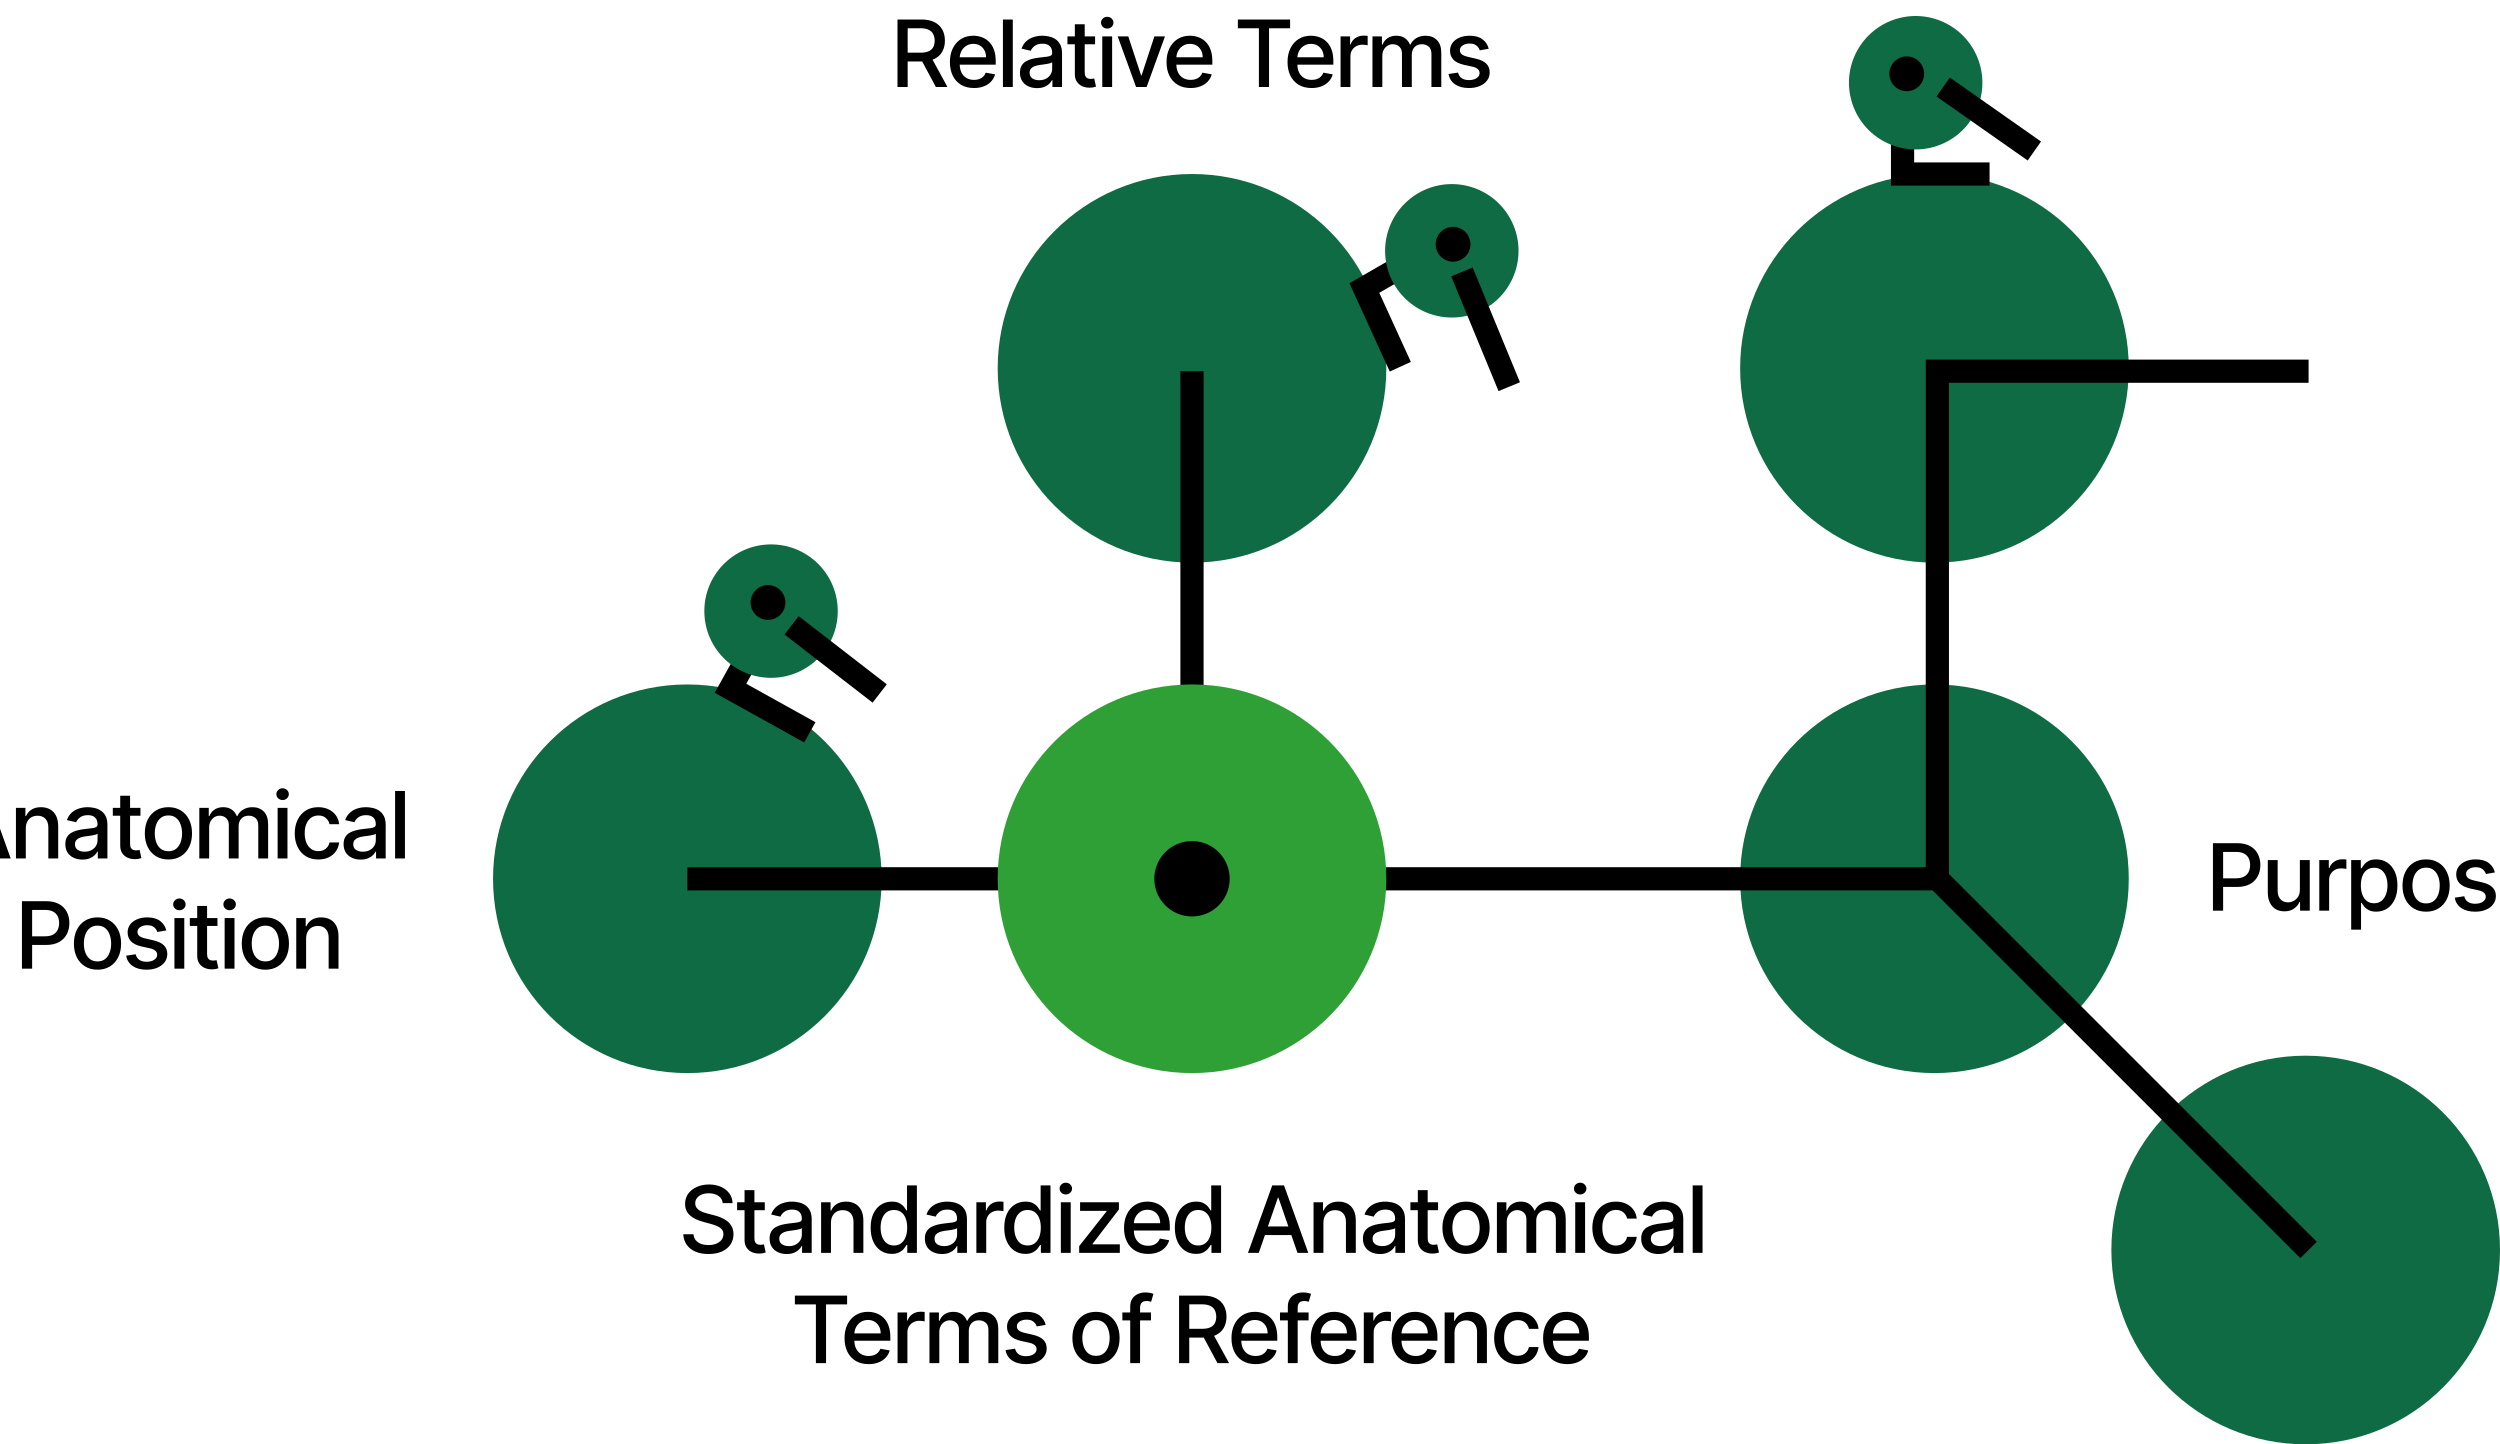
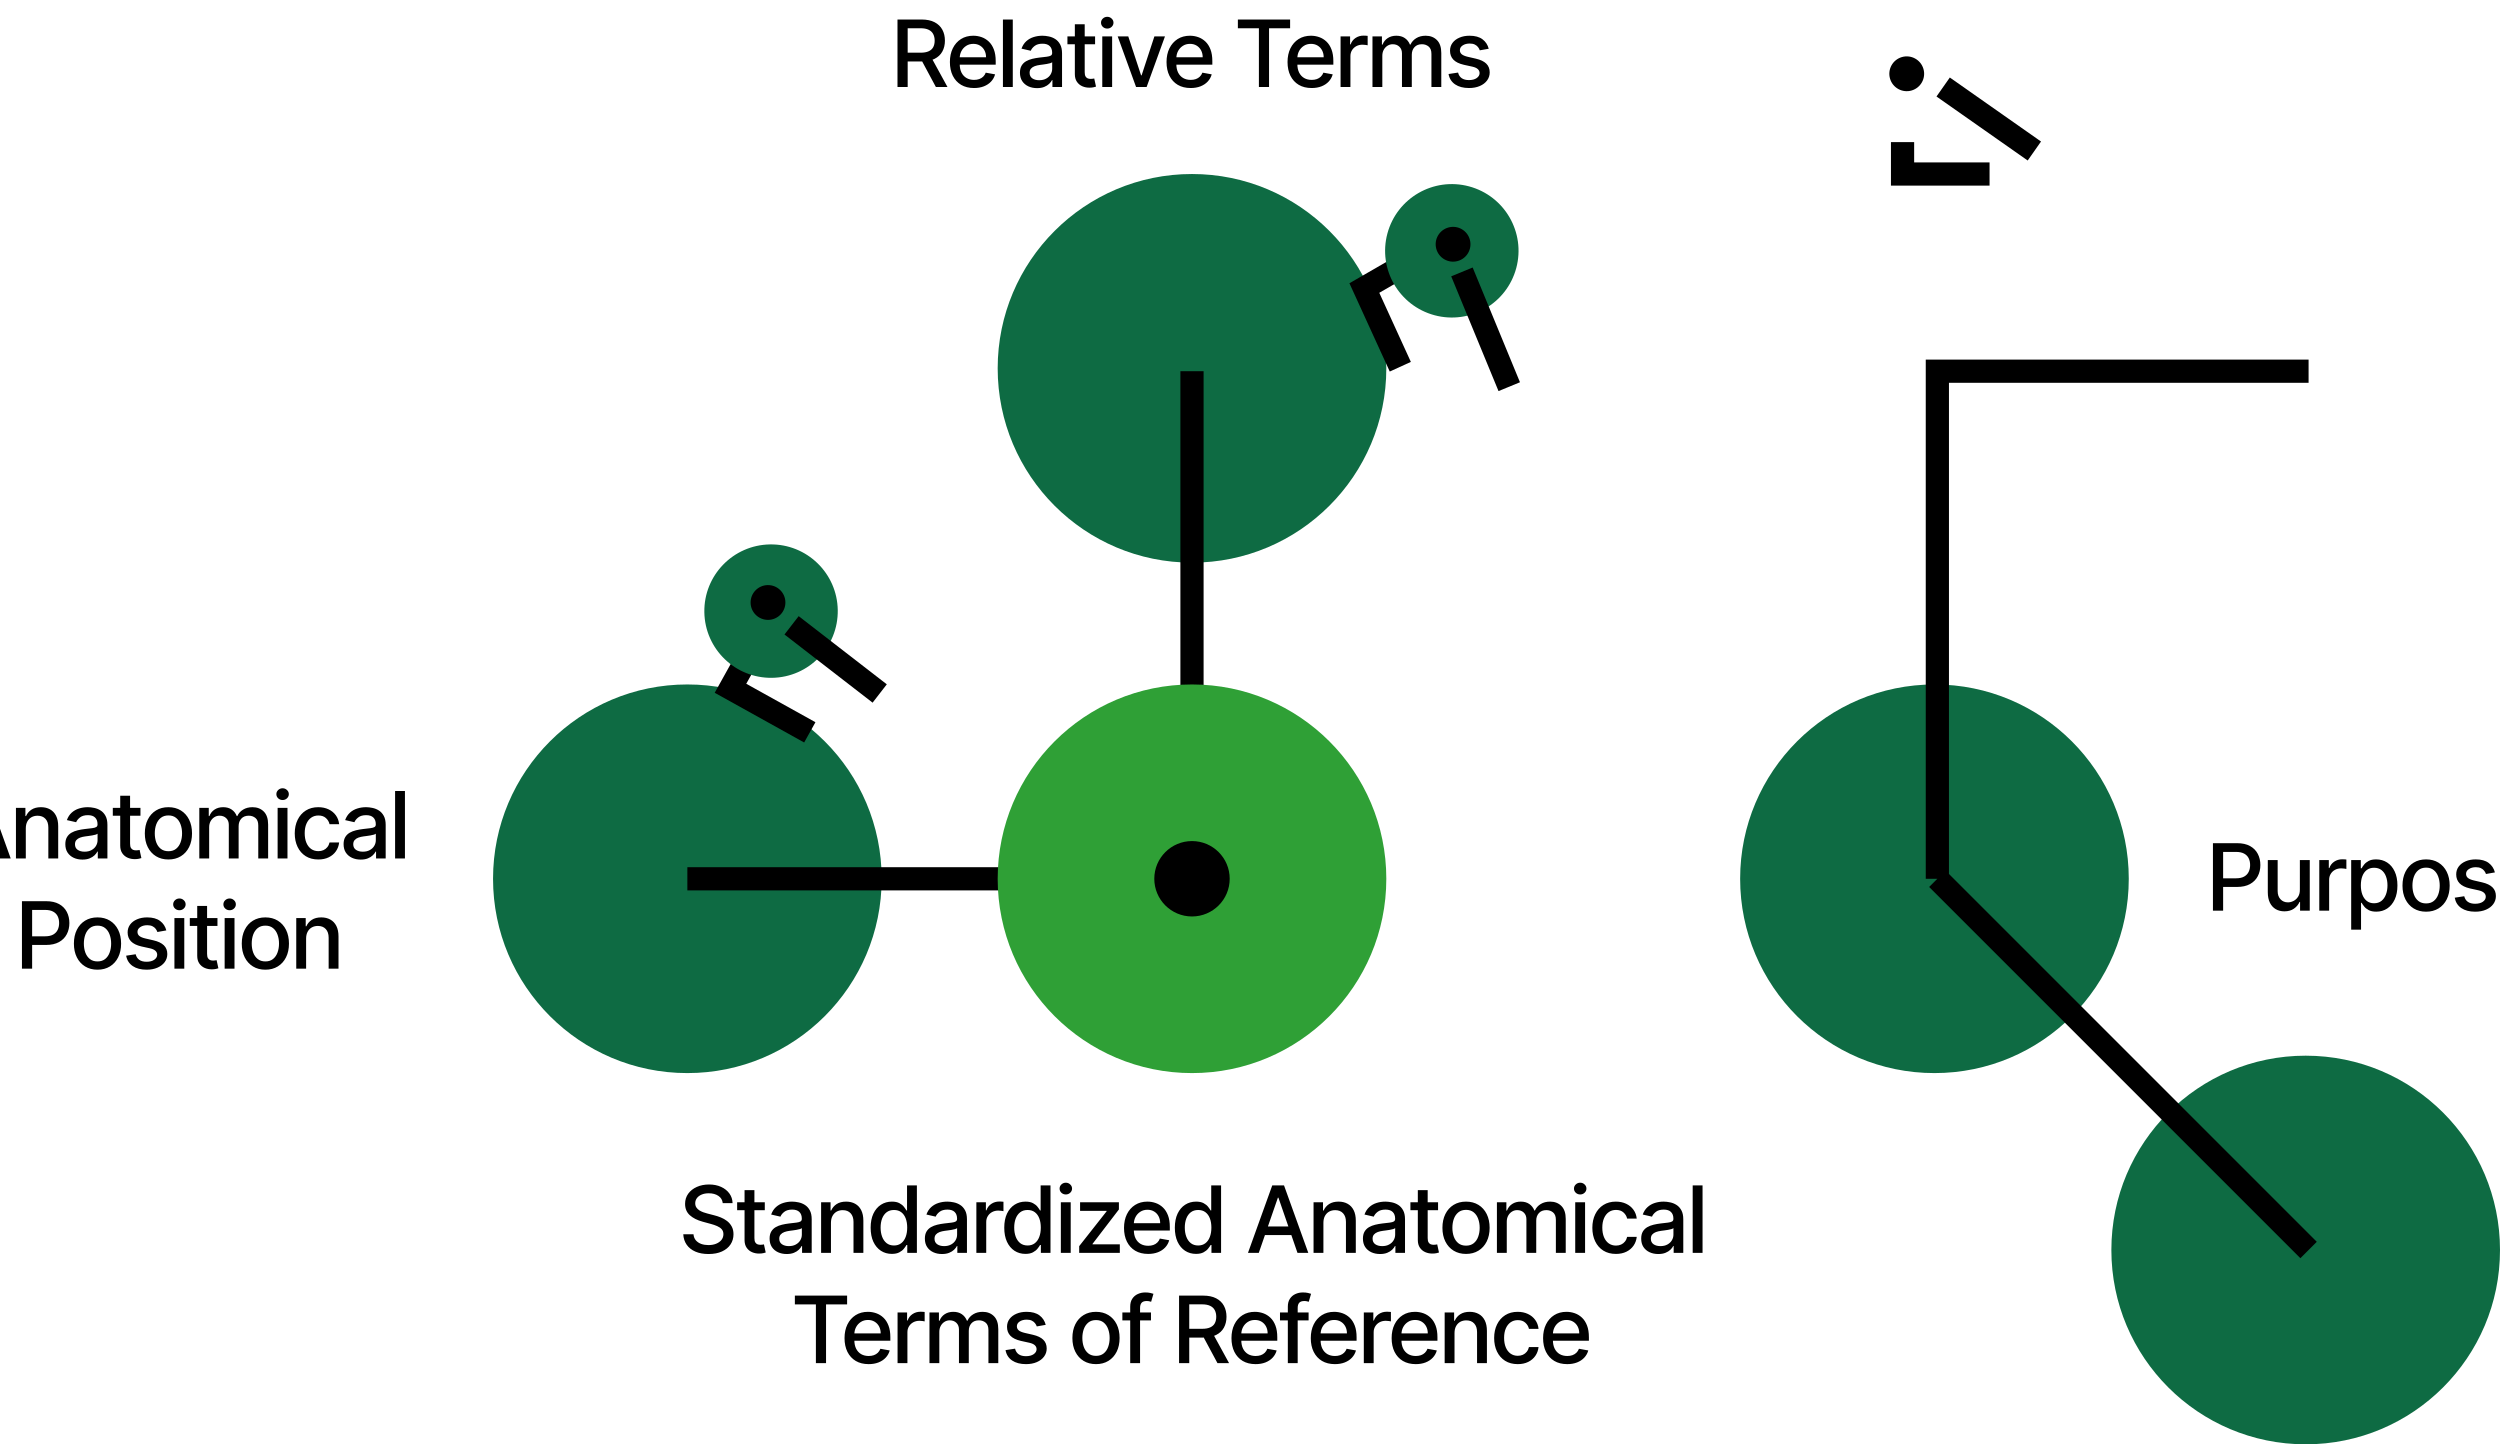
<svg xmlns="http://www.w3.org/2000/svg" width="431" height="249" viewBox="0 0 431 249" fill="none">
  <circle cx="118.5" cy="151.5" r="33.5" fill="#0E6B43" />
-   <circle cx="333.5" cy="63.5" r="33.5" fill="#0E6B43" />
  <circle cx="333.5" cy="151.5" r="33.5" fill="#0E6B43" />
  <circle cx="397.5" cy="215.5" r="33.5" fill="#0E6B43" />
  <circle cx="205.5" cy="63.5" r="33.5" fill="#0E6B43" />
-   <path d="M205.5 64V151.5M205.5 151.5H334M205.5 151.5H118.5M334 151.5L398 215.5M334 151.5V64H398" stroke="black" stroke-width="4" />
+   <path d="M205.5 64V151.5M205.5 151.5M205.5 151.5H118.5M334 151.5L398 215.5M334 151.5V64H398" stroke="black" stroke-width="4" />
  <circle cx="205.5" cy="151.5" r="33.5" fill="#2FA036" />
  <circle cx="6.5" cy="6.5" r="6.5" transform="matrix(1 0 0 -1 199 158)" fill="black" />
  <path d="M124.602 207.42C124.542 206.883 124.292 206.466 123.852 206.17C123.413 205.871 122.86 205.722 122.193 205.722C121.716 205.722 121.303 205.797 120.954 205.949C120.606 206.097 120.335 206.301 120.142 206.562C119.953 206.82 119.858 207.114 119.858 207.443C119.858 207.72 119.922 207.958 120.051 208.159C120.184 208.36 120.356 208.528 120.568 208.665C120.784 208.797 121.015 208.909 121.261 209C121.507 209.087 121.744 209.159 121.972 209.216L123.108 209.511C123.479 209.602 123.86 209.725 124.25 209.881C124.64 210.036 125.002 210.241 125.335 210.494C125.668 210.748 125.937 211.062 126.142 211.438C126.35 211.812 126.454 212.261 126.454 212.784C126.454 213.443 126.284 214.028 125.943 214.54C125.606 215.051 125.115 215.455 124.472 215.75C123.831 216.045 123.057 216.193 122.148 216.193C121.276 216.193 120.523 216.055 119.886 215.778C119.25 215.502 118.752 215.11 118.392 214.602C118.032 214.091 117.833 213.485 117.795 212.784H119.557C119.591 213.205 119.727 213.555 119.966 213.835C120.208 214.112 120.517 214.318 120.892 214.455C121.271 214.587 121.686 214.653 122.136 214.653C122.632 214.653 123.074 214.576 123.46 214.42C123.85 214.261 124.157 214.042 124.381 213.761C124.604 213.477 124.716 213.146 124.716 212.767C124.716 212.422 124.617 212.14 124.42 211.92C124.227 211.701 123.964 211.519 123.631 211.375C123.301 211.231 122.928 211.104 122.511 210.994L121.136 210.619C120.204 210.366 119.466 209.992 118.92 209.5C118.379 209.008 118.108 208.356 118.108 207.545C118.108 206.875 118.29 206.29 118.653 205.79C119.017 205.29 119.509 204.902 120.131 204.625C120.752 204.345 121.453 204.205 122.233 204.205C123.021 204.205 123.716 204.343 124.318 204.619C124.924 204.896 125.401 205.277 125.75 205.761C126.098 206.242 126.28 206.795 126.295 207.42H124.602ZM131.85 207.273V208.636H127.083V207.273H131.85ZM128.361 205.182H130.06V213.438C130.06 213.767 130.109 214.015 130.208 214.182C130.306 214.345 130.433 214.456 130.589 214.517C130.748 214.574 130.92 214.602 131.106 214.602C131.242 214.602 131.361 214.593 131.464 214.574C131.566 214.555 131.645 214.54 131.702 214.528L132.009 215.932C131.911 215.97 131.77 216.008 131.589 216.045C131.407 216.087 131.18 216.11 130.907 216.114C130.46 216.121 130.043 216.042 129.657 215.875C129.27 215.708 128.958 215.451 128.719 215.102C128.481 214.754 128.361 214.316 128.361 213.79V205.182ZM135.629 216.193C135.076 216.193 134.576 216.091 134.129 215.886C133.682 215.678 133.328 215.377 133.067 214.983C132.809 214.589 132.68 214.106 132.68 213.534C132.68 213.042 132.775 212.636 132.964 212.318C133.154 212 133.409 211.748 133.731 211.562C134.053 211.377 134.413 211.237 134.811 211.142C135.209 211.047 135.614 210.975 136.027 210.926C136.549 210.866 136.974 210.816 137.299 210.778C137.625 210.737 137.862 210.67 138.01 210.58C138.157 210.489 138.231 210.341 138.231 210.136V210.097C138.231 209.6 138.091 209.216 137.811 208.943C137.534 208.67 137.121 208.534 136.572 208.534C136 208.534 135.549 208.661 135.22 208.915C134.894 209.165 134.669 209.443 134.544 209.75L132.947 209.386C133.137 208.856 133.413 208.428 133.777 208.102C134.144 207.773 134.567 207.534 135.044 207.386C135.521 207.235 136.023 207.159 136.549 207.159C136.898 207.159 137.267 207.201 137.657 207.284C138.051 207.364 138.419 207.511 138.76 207.727C139.104 207.943 139.387 208.252 139.606 208.653C139.826 209.051 139.936 209.568 139.936 210.205V216H138.277V214.807H138.209C138.099 215.027 137.934 215.242 137.714 215.455C137.495 215.667 137.212 215.843 136.868 215.983C136.523 216.123 136.11 216.193 135.629 216.193ZM135.998 214.83C136.468 214.83 136.87 214.737 137.203 214.551C137.54 214.366 137.796 214.123 137.97 213.824C138.148 213.521 138.237 213.197 138.237 212.852V211.727C138.176 211.788 138.059 211.845 137.885 211.898C137.714 211.947 137.519 211.991 137.299 212.028C137.08 212.062 136.866 212.095 136.657 212.125C136.449 212.152 136.275 212.174 136.135 212.193C135.805 212.235 135.504 212.305 135.231 212.403C134.962 212.502 134.746 212.644 134.584 212.83C134.424 213.011 134.345 213.254 134.345 213.557C134.345 213.977 134.5 214.295 134.811 214.511C135.121 214.723 135.517 214.83 135.998 214.83ZM143.257 210.818V216H141.559V207.273H143.189V208.693H143.297C143.498 208.231 143.812 207.86 144.24 207.58C144.672 207.299 145.216 207.159 145.871 207.159C146.466 207.159 146.987 207.284 147.434 207.534C147.881 207.78 148.227 208.148 148.473 208.636C148.72 209.125 148.843 209.729 148.843 210.449V216H147.144V210.653C147.144 210.021 146.979 209.527 146.65 209.17C146.32 208.811 145.867 208.631 145.292 208.631C144.898 208.631 144.547 208.716 144.24 208.886C143.937 209.057 143.697 209.307 143.519 209.636C143.345 209.962 143.257 210.356 143.257 210.818ZM153.748 216.17C153.044 216.17 152.415 215.991 151.862 215.631C151.313 215.267 150.881 214.75 150.566 214.08C150.256 213.405 150.1 212.597 150.1 211.653C150.1 210.71 150.258 209.903 150.572 209.233C150.89 208.562 151.326 208.049 151.879 207.693C152.432 207.337 153.059 207.159 153.76 207.159C154.301 207.159 154.737 207.25 155.066 207.432C155.4 207.61 155.657 207.818 155.839 208.057C156.025 208.295 156.169 208.506 156.271 208.688H156.373V204.364H158.072V216H156.413V214.642H156.271C156.169 214.828 156.021 215.04 155.828 215.278C155.638 215.517 155.377 215.725 155.044 215.903C154.71 216.081 154.278 216.17 153.748 216.17ZM154.123 214.722C154.612 214.722 155.025 214.593 155.362 214.335C155.703 214.074 155.96 213.712 156.135 213.25C156.313 212.788 156.402 212.25 156.402 211.636C156.402 211.03 156.314 210.5 156.14 210.045C155.966 209.591 155.71 209.237 155.373 208.983C155.036 208.729 154.619 208.602 154.123 208.602C153.612 208.602 153.186 208.735 152.845 209C152.504 209.265 152.246 209.627 152.072 210.085C151.902 210.544 151.816 211.061 151.816 211.636C151.816 212.22 151.903 212.744 152.078 213.21C152.252 213.676 152.51 214.045 152.85 214.318C153.195 214.587 153.619 214.722 154.123 214.722ZM162.397 216.193C161.843 216.193 161.343 216.091 160.897 215.886C160.45 215.678 160.095 215.377 159.834 214.983C159.576 214.589 159.448 214.106 159.448 213.534C159.448 213.042 159.542 212.636 159.732 212.318C159.921 212 160.177 211.748 160.499 211.562C160.821 211.377 161.181 211.237 161.578 211.142C161.976 211.047 162.381 210.975 162.794 210.926C163.317 210.866 163.741 210.816 164.067 210.778C164.393 210.737 164.629 210.67 164.777 210.58C164.925 210.489 164.999 210.341 164.999 210.136V210.097C164.999 209.6 164.859 209.216 164.578 208.943C164.302 208.67 163.889 208.534 163.34 208.534C162.768 208.534 162.317 208.661 161.987 208.915C161.662 209.165 161.436 209.443 161.311 209.75L159.715 209.386C159.904 208.856 160.181 208.428 160.544 208.102C160.912 207.773 161.334 207.534 161.811 207.386C162.289 207.235 162.79 207.159 163.317 207.159C163.665 207.159 164.035 207.201 164.425 207.284C164.819 207.364 165.186 207.511 165.527 207.727C165.872 207.943 166.154 208.252 166.374 208.653C166.593 209.051 166.703 209.568 166.703 210.205V216H165.044V214.807H164.976C164.866 215.027 164.701 215.242 164.482 215.455C164.262 215.667 163.98 215.843 163.635 215.983C163.29 216.123 162.878 216.193 162.397 216.193ZM162.766 214.83C163.236 214.83 163.637 214.737 163.97 214.551C164.307 214.366 164.563 214.123 164.737 213.824C164.915 213.521 165.004 213.197 165.004 212.852V211.727C164.944 211.788 164.826 211.845 164.652 211.898C164.482 211.947 164.287 211.991 164.067 212.028C163.847 212.062 163.633 212.095 163.425 212.125C163.217 212.152 163.042 212.174 162.902 212.193C162.573 212.235 162.272 212.305 161.999 212.403C161.73 212.502 161.514 212.644 161.351 212.83C161.192 213.011 161.112 213.254 161.112 213.557C161.112 213.977 161.268 214.295 161.578 214.511C161.889 214.723 162.285 214.83 162.766 214.83ZM168.326 216V207.273H169.968V208.659H170.059C170.218 208.189 170.498 207.82 170.9 207.551C171.305 207.278 171.764 207.142 172.275 207.142C172.381 207.142 172.506 207.146 172.65 207.153C172.798 207.161 172.913 207.17 172.997 207.182V208.807C172.928 208.788 172.807 208.767 172.633 208.744C172.459 208.718 172.284 208.705 172.11 208.705C171.709 208.705 171.351 208.79 171.036 208.96C170.726 209.127 170.48 209.36 170.298 209.659C170.116 209.955 170.025 210.292 170.025 210.67V216H168.326ZM176.781 216.17C176.077 216.17 175.448 215.991 174.895 215.631C174.346 215.267 173.914 214.75 173.599 214.08C173.289 213.405 173.134 212.597 173.134 211.653C173.134 210.71 173.291 209.903 173.605 209.233C173.923 208.562 174.359 208.049 174.912 207.693C175.465 207.337 176.092 207.159 176.793 207.159C177.334 207.159 177.77 207.25 178.099 207.432C178.433 207.61 178.69 207.818 178.872 208.057C179.058 208.295 179.202 208.506 179.304 208.688H179.406V204.364H181.105V216H179.446V214.642H179.304C179.202 214.828 179.054 215.04 178.861 215.278C178.671 215.517 178.41 215.725 178.077 215.903C177.743 216.081 177.312 216.17 176.781 216.17ZM177.156 214.722C177.645 214.722 178.058 214.593 178.395 214.335C178.736 214.074 178.993 213.712 179.168 213.25C179.346 212.788 179.435 212.25 179.435 211.636C179.435 211.03 179.348 210.5 179.173 210.045C178.999 209.591 178.743 209.237 178.406 208.983C178.069 208.729 177.652 208.602 177.156 208.602C176.645 208.602 176.219 208.735 175.878 209C175.537 209.265 175.279 209.627 175.105 210.085C174.935 210.544 174.849 211.061 174.849 211.636C174.849 212.22 174.937 212.744 175.111 213.21C175.285 213.676 175.543 214.045 175.884 214.318C176.228 214.587 176.652 214.722 177.156 214.722ZM182.89 216V207.273H184.589V216H182.89ZM183.748 205.926C183.452 205.926 183.199 205.828 182.986 205.631C182.778 205.43 182.674 205.191 182.674 204.915C182.674 204.634 182.778 204.396 182.986 204.199C183.199 203.998 183.452 203.898 183.748 203.898C184.043 203.898 184.295 203.998 184.503 204.199C184.716 204.396 184.822 204.634 184.822 204.915C184.822 205.191 184.716 205.43 184.503 205.631C184.295 205.828 184.043 205.926 183.748 205.926ZM186.052 216V214.835L190.78 208.83V208.75H186.206V207.273H192.899V208.511L188.354 214.443V214.523H193.058V216H186.052ZM197.934 216.176C197.074 216.176 196.333 215.992 195.712 215.625C195.095 215.254 194.617 214.733 194.28 214.062C193.947 213.388 193.78 212.598 193.78 211.693C193.78 210.799 193.947 210.011 194.28 209.33C194.617 208.648 195.087 208.116 195.689 207.733C196.295 207.35 197.004 207.159 197.814 207.159C198.307 207.159 198.784 207.241 199.246 207.403C199.708 207.566 200.123 207.822 200.491 208.17C200.858 208.519 201.148 208.972 201.36 209.528C201.572 210.081 201.678 210.754 201.678 211.545V212.148H194.741V210.875H200.013C200.013 210.428 199.922 210.032 199.741 209.688C199.559 209.339 199.303 209.064 198.973 208.864C198.648 208.663 198.265 208.562 197.826 208.562C197.348 208.562 196.932 208.68 196.576 208.915C196.223 209.146 195.951 209.449 195.758 209.824C195.568 210.195 195.473 210.598 195.473 211.034V212.028C195.473 212.612 195.576 213.108 195.78 213.517C195.989 213.926 196.278 214.239 196.65 214.455C197.021 214.667 197.455 214.773 197.951 214.773C198.273 214.773 198.566 214.727 198.831 214.636C199.097 214.542 199.326 214.402 199.519 214.216C199.712 214.03 199.86 213.801 199.962 213.528L201.57 213.818C201.441 214.292 201.21 214.706 200.877 215.062C200.547 215.415 200.133 215.689 199.633 215.886C199.136 216.08 198.57 216.176 197.934 216.176ZM206.19 216.17C205.485 216.17 204.857 215.991 204.304 215.631C203.754 215.267 203.323 214.75 203.008 214.08C202.698 213.405 202.542 212.597 202.542 211.653C202.542 210.71 202.699 209.903 203.014 209.233C203.332 208.562 203.768 208.049 204.321 207.693C204.874 207.337 205.501 207.159 206.201 207.159C206.743 207.159 207.179 207.25 207.508 207.432C207.842 207.61 208.099 207.818 208.281 208.057C208.467 208.295 208.61 208.506 208.713 208.688H208.815V204.364H210.514V216H208.855V214.642H208.713C208.61 214.828 208.463 215.04 208.27 215.278C208.08 215.517 207.819 215.725 207.485 215.903C207.152 216.081 206.72 216.17 206.19 216.17ZM206.565 214.722C207.054 214.722 207.467 214.593 207.804 214.335C208.145 214.074 208.402 213.712 208.576 213.25C208.754 212.788 208.843 212.25 208.843 211.636C208.843 211.03 208.756 210.5 208.582 210.045C208.408 209.591 208.152 209.237 207.815 208.983C207.478 208.729 207.061 208.602 206.565 208.602C206.054 208.602 205.628 208.735 205.287 209C204.946 209.265 204.688 209.627 204.514 210.085C204.343 210.544 204.258 211.061 204.258 211.636C204.258 212.22 204.345 212.744 204.52 213.21C204.694 213.676 204.951 214.045 205.292 214.318C205.637 214.587 206.061 214.722 206.565 214.722ZM217.012 216H215.149L219.336 204.364H221.365L225.552 216H223.688L220.399 206.477H220.308L217.012 216ZM217.325 211.443H223.37V212.92H217.325V211.443ZM228.155 210.818V216H226.456V207.273H228.087V208.693H228.195C228.396 208.231 228.71 207.86 229.138 207.58C229.57 207.299 230.113 207.159 230.769 207.159C231.363 207.159 231.884 207.284 232.331 207.534C232.778 207.78 233.125 208.148 233.371 208.636C233.617 209.125 233.74 209.729 233.74 210.449V216H232.041V210.653C232.041 210.021 231.877 209.527 231.547 209.17C231.217 208.811 230.765 208.631 230.189 208.631C229.795 208.631 229.445 208.716 229.138 208.886C228.835 209.057 228.594 209.307 228.416 209.636C228.242 209.962 228.155 210.356 228.155 210.818ZM237.918 216.193C237.365 216.193 236.865 216.091 236.418 215.886C235.971 215.678 235.617 215.377 235.356 214.983C235.098 214.589 234.97 214.106 234.97 213.534C234.97 213.042 235.064 212.636 235.254 212.318C235.443 212 235.699 211.748 236.021 211.562C236.343 211.377 236.702 211.237 237.1 211.142C237.498 211.047 237.903 210.975 238.316 210.926C238.839 210.866 239.263 210.816 239.589 210.778C239.915 210.737 240.151 210.67 240.299 210.58C240.447 210.489 240.521 210.341 240.521 210.136V210.097C240.521 209.6 240.381 209.216 240.1 208.943C239.824 208.67 239.411 208.534 238.862 208.534C238.29 208.534 237.839 208.661 237.509 208.915C237.184 209.165 236.958 209.443 236.833 209.75L235.237 209.386C235.426 208.856 235.702 208.428 236.066 208.102C236.434 207.773 236.856 207.534 237.333 207.386C237.81 207.235 238.312 207.159 238.839 207.159C239.187 207.159 239.557 207.201 239.947 207.284C240.341 207.364 240.708 207.511 241.049 207.727C241.394 207.943 241.676 208.252 241.896 208.653C242.115 209.051 242.225 209.568 242.225 210.205V216H240.566V214.807H240.498C240.388 215.027 240.223 215.242 240.004 215.455C239.784 215.667 239.502 215.843 239.157 215.983C238.812 216.123 238.399 216.193 237.918 216.193ZM238.288 214.83C238.757 214.83 239.159 214.737 239.492 214.551C239.829 214.366 240.085 214.123 240.259 213.824C240.437 213.521 240.526 213.197 240.526 212.852V211.727C240.466 211.788 240.348 211.845 240.174 211.898C240.004 211.947 239.809 211.991 239.589 212.028C239.369 212.062 239.155 212.095 238.947 212.125C238.738 212.152 238.564 212.174 238.424 212.193C238.095 212.235 237.793 212.305 237.521 212.403C237.252 212.502 237.036 212.644 236.873 212.83C236.714 213.011 236.634 213.254 236.634 213.557C236.634 213.977 236.79 214.295 237.1 214.511C237.411 214.723 237.807 214.83 238.288 214.83ZM247.922 207.273V208.636H243.155V207.273H247.922ZM244.433 205.182H246.132V213.438C246.132 213.767 246.181 214.015 246.28 214.182C246.378 214.345 246.505 214.456 246.66 214.517C246.82 214.574 246.992 214.602 247.178 214.602C247.314 214.602 247.433 214.593 247.535 214.574C247.638 214.555 247.717 214.54 247.774 214.528L248.081 215.932C247.982 215.97 247.842 216.008 247.66 216.045C247.479 216.087 247.251 216.11 246.979 216.114C246.532 216.121 246.115 216.042 245.729 215.875C245.342 215.708 245.03 215.451 244.791 215.102C244.553 214.754 244.433 214.316 244.433 213.79V205.182ZM252.743 216.176C251.925 216.176 251.211 215.989 250.601 215.614C249.992 215.239 249.518 214.714 249.181 214.04C248.844 213.366 248.675 212.578 248.675 211.676C248.675 210.771 248.844 209.979 249.181 209.301C249.518 208.623 249.992 208.097 250.601 207.722C251.211 207.347 251.925 207.159 252.743 207.159C253.562 207.159 254.276 207.347 254.886 207.722C255.495 208.097 255.969 208.623 256.306 209.301C256.643 209.979 256.812 210.771 256.812 211.676C256.812 212.578 256.643 213.366 256.306 214.04C255.969 214.714 255.495 215.239 254.886 215.614C254.276 215.989 253.562 216.176 252.743 216.176ZM252.749 214.75C253.279 214.75 253.719 214.61 254.067 214.33C254.416 214.049 254.673 213.676 254.84 213.21C255.011 212.744 255.096 212.231 255.096 211.67C255.096 211.114 255.011 210.602 254.84 210.136C254.673 209.667 254.416 209.29 254.067 209.006C253.719 208.722 253.279 208.58 252.749 208.58C252.215 208.58 251.772 208.722 251.42 209.006C251.071 209.29 250.812 209.667 250.641 210.136C250.475 210.602 250.391 211.114 250.391 211.67C250.391 212.231 250.475 212.744 250.641 213.21C250.812 213.676 251.071 214.049 251.42 214.33C251.772 214.61 252.215 214.75 252.749 214.75ZM258.068 216V207.273H259.699V208.693H259.807C259.988 208.212 260.286 207.837 260.699 207.568C261.112 207.295 261.606 207.159 262.182 207.159C262.765 207.159 263.254 207.295 263.648 207.568C264.045 207.841 264.339 208.216 264.528 208.693H264.619C264.827 208.227 265.159 207.856 265.613 207.58C266.068 207.299 266.61 207.159 267.238 207.159C268.03 207.159 268.676 207.407 269.176 207.903C269.68 208.4 269.932 209.148 269.932 210.148V216H268.233V210.307C268.233 209.716 268.072 209.288 267.75 209.023C267.428 208.758 267.043 208.625 266.596 208.625C266.043 208.625 265.613 208.795 265.307 209.136C265 209.473 264.846 209.907 264.846 210.438V216H263.153V210.199C263.153 209.725 263.005 209.345 262.71 209.057C262.415 208.769 262.03 208.625 261.557 208.625C261.235 208.625 260.937 208.71 260.665 208.881C260.396 209.047 260.178 209.28 260.011 209.58C259.848 209.879 259.767 210.225 259.767 210.619V216H258.068ZM271.569 216V207.273H273.267V216H271.569ZM272.427 205.926C272.131 205.926 271.877 205.828 271.665 205.631C271.457 205.43 271.353 205.191 271.353 204.915C271.353 204.634 271.457 204.396 271.665 204.199C271.877 203.998 272.131 203.898 272.427 203.898C272.722 203.898 272.974 203.998 273.182 204.199C273.394 204.396 273.5 204.634 273.5 204.915C273.5 205.191 273.394 205.43 273.182 205.631C272.974 205.828 272.722 205.926 272.427 205.926ZM278.589 216.176C277.744 216.176 277.017 215.985 276.407 215.602C275.801 215.216 275.335 214.684 275.01 214.006C274.684 213.328 274.521 212.551 274.521 211.676C274.521 210.79 274.688 210.008 275.021 209.33C275.354 208.648 275.824 208.116 276.43 207.733C277.036 207.35 277.75 207.159 278.572 207.159C279.235 207.159 279.826 207.282 280.345 207.528C280.864 207.771 281.282 208.112 281.6 208.551C281.922 208.991 282.114 209.504 282.174 210.091H280.521C280.43 209.682 280.222 209.33 279.896 209.034C279.574 208.739 279.142 208.591 278.6 208.591C278.127 208.591 277.712 208.716 277.356 208.966C277.004 209.212 276.729 209.564 276.532 210.023C276.335 210.477 276.237 211.015 276.237 211.636C276.237 212.273 276.333 212.822 276.527 213.284C276.72 213.746 276.993 214.104 277.345 214.358C277.701 214.612 278.119 214.739 278.6 214.739C278.922 214.739 279.214 214.68 279.475 214.562C279.741 214.441 279.962 214.269 280.14 214.045C280.322 213.822 280.449 213.553 280.521 213.239H282.174C282.114 213.803 281.93 214.307 281.623 214.75C281.316 215.193 280.905 215.542 280.39 215.795C279.879 216.049 279.279 216.176 278.589 216.176ZM285.891 216.193C285.338 216.193 284.838 216.091 284.391 215.886C283.944 215.678 283.59 215.377 283.328 214.983C283.071 214.589 282.942 214.106 282.942 213.534C282.942 213.042 283.037 212.636 283.226 212.318C283.416 212 283.671 211.748 283.993 211.562C284.315 211.377 284.675 211.237 285.073 211.142C285.47 211.047 285.876 210.975 286.289 210.926C286.811 210.866 287.236 210.816 287.561 210.778C287.887 210.737 288.124 210.67 288.272 210.58C288.419 210.489 288.493 210.341 288.493 210.136V210.097C288.493 209.6 288.353 209.216 288.073 208.943C287.796 208.67 287.383 208.534 286.834 208.534C286.262 208.534 285.811 208.661 285.482 208.915C285.156 209.165 284.931 209.443 284.806 209.75L283.209 209.386C283.398 208.856 283.675 208.428 284.039 208.102C284.406 207.773 284.828 207.534 285.306 207.386C285.783 207.235 286.285 207.159 286.811 207.159C287.16 207.159 287.529 207.201 287.919 207.284C288.313 207.364 288.681 207.511 289.022 207.727C289.366 207.943 289.648 208.252 289.868 208.653C290.088 209.051 290.198 209.568 290.198 210.205V216H288.539V214.807H288.47C288.361 215.027 288.196 215.242 287.976 215.455C287.756 215.667 287.474 215.843 287.13 215.983C286.785 216.123 286.372 216.193 285.891 216.193ZM286.26 214.83C286.73 214.83 287.131 214.737 287.465 214.551C287.802 214.366 288.058 214.123 288.232 213.824C288.41 213.521 288.499 213.197 288.499 212.852V211.727C288.438 211.788 288.321 211.845 288.147 211.898C287.976 211.947 287.781 211.991 287.561 212.028C287.342 212.062 287.128 212.095 286.919 212.125C286.711 212.152 286.537 212.174 286.397 212.193C286.067 212.235 285.766 212.305 285.493 212.403C285.224 212.502 285.008 212.644 284.845 212.83C284.686 213.011 284.607 213.254 284.607 213.557C284.607 213.977 284.762 214.295 285.073 214.511C285.383 214.723 285.779 214.83 286.26 214.83ZM293.519 204.364V216H291.82V204.364H293.519ZM137.035 224.875V223.364H146.041V224.875H142.41V235H140.66V224.875H137.035ZM149.75 235.176C148.89 235.176 148.15 234.992 147.529 234.625C146.911 234.254 146.434 233.733 146.097 233.062C145.764 232.388 145.597 231.598 145.597 230.693C145.597 229.799 145.764 229.011 146.097 228.33C146.434 227.648 146.904 227.116 147.506 226.733C148.112 226.35 148.82 226.159 149.631 226.159C150.123 226.159 150.601 226.241 151.063 226.403C151.525 226.566 151.94 226.822 152.307 227.17C152.675 227.519 152.964 227.972 153.176 228.528C153.389 229.081 153.495 229.754 153.495 230.545V231.148H146.557V229.875H151.83C151.83 229.428 151.739 229.032 151.557 228.688C151.375 228.339 151.12 228.064 150.79 227.864C150.464 227.663 150.082 227.562 149.642 227.562C149.165 227.562 148.748 227.68 148.392 227.915C148.04 228.146 147.767 228.449 147.574 228.824C147.385 229.195 147.29 229.598 147.29 230.034V231.028C147.29 231.612 147.392 232.108 147.597 232.517C147.805 232.926 148.095 233.239 148.466 233.455C148.837 233.667 149.271 233.773 149.767 233.773C150.089 233.773 150.383 233.727 150.648 233.636C150.913 233.542 151.142 233.402 151.336 233.216C151.529 233.03 151.676 232.801 151.779 232.528L153.387 232.818C153.258 233.292 153.027 233.706 152.693 234.062C152.364 234.415 151.949 234.689 151.449 234.886C150.953 235.08 150.387 235.176 149.75 235.176ZM154.74 235V226.273H156.382V227.659H156.473C156.632 227.189 156.912 226.82 157.313 226.551C157.719 226.278 158.177 226.142 158.688 226.142C158.794 226.142 158.919 226.146 159.063 226.153C159.211 226.161 159.327 226.17 159.41 226.182V227.807C159.342 227.788 159.221 227.767 159.046 227.744C158.872 227.718 158.698 227.705 158.524 227.705C158.122 227.705 157.764 227.79 157.45 227.96C157.139 228.127 156.893 228.36 156.711 228.659C156.529 228.955 156.438 229.292 156.438 229.67V235H154.74ZM160.24 235V226.273H161.871V227.693H161.979C162.161 227.212 162.458 226.837 162.871 226.568C163.284 226.295 163.778 226.159 164.354 226.159C164.937 226.159 165.426 226.295 165.82 226.568C166.217 226.841 166.511 227.216 166.7 227.693H166.791C167 227.227 167.331 226.856 167.786 226.58C168.24 226.299 168.782 226.159 169.411 226.159C170.202 226.159 170.848 226.407 171.348 226.903C171.852 227.4 172.104 228.148 172.104 229.148V235H170.405V229.307C170.405 228.716 170.244 228.288 169.922 228.023C169.6 227.758 169.216 227.625 168.769 227.625C168.216 227.625 167.786 227.795 167.479 228.136C167.172 228.473 167.019 228.907 167.019 229.438V235H165.325V229.199C165.325 228.725 165.178 228.345 164.882 228.057C164.587 227.769 164.202 227.625 163.729 227.625C163.407 227.625 163.109 227.71 162.837 227.881C162.568 228.047 162.35 228.28 162.183 228.58C162.02 228.879 161.939 229.225 161.939 229.619V235H160.24ZM180.281 228.403L178.741 228.676C178.676 228.479 178.574 228.292 178.434 228.114C178.298 227.936 178.112 227.79 177.877 227.676C177.642 227.562 177.349 227.506 176.996 227.506C176.515 227.506 176.114 227.614 175.792 227.83C175.47 228.042 175.309 228.316 175.309 228.653C175.309 228.945 175.417 229.18 175.633 229.358C175.849 229.536 176.197 229.682 176.678 229.795L178.065 230.114C178.868 230.299 179.466 230.585 179.86 230.972C180.254 231.358 180.451 231.86 180.451 232.477C180.451 233 180.3 233.466 179.996 233.875C179.697 234.28 179.279 234.598 178.741 234.83C178.207 235.061 177.587 235.176 176.883 235.176C175.906 235.176 175.108 234.968 174.491 234.551C173.873 234.131 173.495 233.534 173.354 232.761L174.996 232.511C175.099 232.939 175.309 233.263 175.627 233.483C175.945 233.699 176.36 233.807 176.871 233.807C177.428 233.807 177.873 233.691 178.207 233.46C178.54 233.225 178.707 232.939 178.707 232.602C178.707 232.33 178.604 232.1 178.4 231.915C178.199 231.729 177.89 231.589 177.474 231.494L175.996 231.17C175.182 230.985 174.58 230.689 174.19 230.284C173.803 229.879 173.61 229.366 173.61 228.744C173.61 228.229 173.754 227.778 174.042 227.392C174.33 227.006 174.728 226.705 175.235 226.489C175.743 226.269 176.324 226.159 176.979 226.159C177.923 226.159 178.665 226.364 179.207 226.773C179.748 227.178 180.106 227.722 180.281 228.403ZM188.949 235.176C188.131 235.176 187.417 234.989 186.807 234.614C186.198 234.239 185.724 233.714 185.387 233.04C185.05 232.366 184.881 231.578 184.881 230.676C184.881 229.771 185.05 228.979 185.387 228.301C185.724 227.623 186.198 227.097 186.807 226.722C187.417 226.347 188.131 226.159 188.949 226.159C189.768 226.159 190.482 226.347 191.091 226.722C191.701 227.097 192.175 227.623 192.512 228.301C192.849 228.979 193.018 229.771 193.018 230.676C193.018 231.578 192.849 232.366 192.512 233.04C192.175 233.714 191.701 234.239 191.091 234.614C190.482 234.989 189.768 235.176 188.949 235.176ZM188.955 233.75C189.485 233.75 189.925 233.61 190.273 233.33C190.622 233.049 190.879 232.676 191.046 232.21C191.216 231.744 191.302 231.231 191.302 230.67C191.302 230.114 191.216 229.602 191.046 229.136C190.879 228.667 190.622 228.29 190.273 228.006C189.925 227.722 189.485 227.58 188.955 227.58C188.421 227.58 187.978 227.722 187.626 228.006C187.277 228.29 187.018 228.667 186.847 229.136C186.68 229.602 186.597 230.114 186.597 230.67C186.597 231.231 186.68 231.744 186.847 232.21C187.018 232.676 187.277 233.049 187.626 233.33C187.978 233.61 188.421 233.75 188.955 233.75ZM198.427 226.273V227.636H193.496V226.273H198.427ZM194.848 235V225.261C194.848 224.716 194.967 224.263 195.206 223.903C195.444 223.54 195.761 223.269 196.155 223.091C196.549 222.909 196.977 222.818 197.439 222.818C197.78 222.818 198.071 222.847 198.314 222.903C198.556 222.956 198.736 223.006 198.853 223.051L198.456 224.426C198.376 224.403 198.274 224.377 198.149 224.347C198.024 224.312 197.872 224.295 197.694 224.295C197.282 224.295 196.986 224.398 196.808 224.602C196.634 224.807 196.547 225.102 196.547 225.489V235H194.848ZM203.271 235V223.364H207.419C208.32 223.364 209.068 223.519 209.663 223.83C210.261 224.14 210.708 224.57 211.004 225.119C211.299 225.665 211.447 226.295 211.447 227.011C211.447 227.723 211.297 228.35 210.998 228.892C210.703 229.43 210.256 229.848 209.657 230.148C209.063 230.447 208.314 230.597 207.413 230.597H204.271V229.085H207.254C207.822 229.085 208.284 229.004 208.64 228.841C209 228.678 209.263 228.441 209.43 228.131C209.597 227.82 209.68 227.447 209.68 227.011C209.68 226.572 209.595 226.191 209.424 225.869C209.258 225.547 208.994 225.301 208.635 225.131C208.278 224.956 207.811 224.869 207.231 224.869H205.027V235H203.271ZM209.015 229.75L211.89 235H209.89L207.072 229.75H209.015ZM216.459 235.176C215.599 235.176 214.859 234.992 214.237 234.625C213.62 234.254 213.143 233.733 212.806 233.062C212.472 232.388 212.306 231.598 212.306 230.693C212.306 229.799 212.472 229.011 212.806 228.33C213.143 227.648 213.612 227.116 214.215 226.733C214.821 226.35 215.529 226.159 216.34 226.159C216.832 226.159 217.309 226.241 217.772 226.403C218.234 226.566 218.648 226.822 219.016 227.17C219.383 227.519 219.673 227.972 219.885 228.528C220.097 229.081 220.203 229.754 220.203 230.545V231.148H213.266V229.875H218.539C218.539 229.428 218.448 229.032 218.266 228.688C218.084 228.339 217.828 228.064 217.499 227.864C217.173 227.663 216.79 227.562 216.351 227.562C215.874 227.562 215.457 227.68 215.101 227.915C214.749 228.146 214.476 228.449 214.283 228.824C214.094 229.195 213.999 229.598 213.999 230.034V231.028C213.999 231.612 214.101 232.108 214.306 232.517C214.514 232.926 214.804 233.239 215.175 233.455C215.546 233.667 215.98 233.773 216.476 233.773C216.798 233.773 217.092 233.727 217.357 233.636C217.622 233.542 217.851 233.402 218.044 233.216C218.237 233.03 218.385 232.801 218.487 232.528L220.095 232.818C219.967 233.292 219.736 233.706 219.402 234.062C219.073 234.415 218.658 234.689 218.158 234.886C217.662 235.08 217.095 235.176 216.459 235.176ZM225.602 226.273V227.636H220.67V226.273H225.602ZM222.022 235V225.261C222.022 224.716 222.141 224.263 222.38 223.903C222.619 223.54 222.935 223.269 223.329 223.091C223.723 222.909 224.151 222.818 224.613 222.818C224.954 222.818 225.246 222.847 225.488 222.903C225.73 222.956 225.91 223.006 226.028 223.051L225.63 224.426C225.551 224.403 225.448 224.377 225.323 224.347C225.198 224.312 225.047 224.295 224.869 224.295C224.456 224.295 224.16 224.398 223.982 224.602C223.808 224.807 223.721 225.102 223.721 225.489V235H222.022ZM230.132 235.176C229.272 235.176 228.532 234.992 227.911 234.625C227.293 234.254 226.816 233.733 226.479 233.062C226.145 232.388 225.979 231.598 225.979 230.693C225.979 229.799 226.145 229.011 226.479 228.33C226.816 227.648 227.286 227.116 227.888 226.733C228.494 226.35 229.202 226.159 230.013 226.159C230.505 226.159 230.983 226.241 231.445 226.403C231.907 226.566 232.322 226.822 232.689 227.17C233.056 227.519 233.346 227.972 233.558 228.528C233.77 229.081 233.876 229.754 233.876 230.545V231.148H226.939V229.875H232.212C232.212 229.428 232.121 229.032 231.939 228.688C231.757 228.339 231.501 228.064 231.172 227.864C230.846 227.663 230.464 227.562 230.024 227.562C229.547 227.562 229.13 227.68 228.774 227.915C228.422 228.146 228.149 228.449 227.956 228.824C227.767 229.195 227.672 229.598 227.672 230.034V231.028C227.672 231.612 227.774 232.108 227.979 232.517C228.187 232.926 228.477 233.239 228.848 233.455C229.219 233.667 229.653 233.773 230.149 233.773C230.471 233.773 230.765 233.727 231.03 233.636C231.295 233.542 231.524 233.402 231.717 233.216C231.911 233.03 232.058 232.801 232.161 232.528L233.769 232.818C233.64 233.292 233.409 233.706 233.075 234.062C232.746 234.415 232.331 234.689 231.831 234.886C231.335 235.08 230.769 235.176 230.132 235.176ZM235.121 235V226.273H236.763V227.659H236.854C237.013 227.189 237.294 226.82 237.695 226.551C238.101 226.278 238.559 226.142 239.07 226.142C239.176 226.142 239.301 226.146 239.445 226.153C239.593 226.161 239.709 226.17 239.792 226.182V227.807C239.724 227.788 239.602 227.767 239.428 227.744C239.254 227.718 239.08 227.705 238.906 227.705C238.504 227.705 238.146 227.79 237.832 227.96C237.521 228.127 237.275 228.36 237.093 228.659C236.911 228.955 236.82 229.292 236.82 229.67V235H235.121ZM244.071 235.176C243.211 235.176 242.471 234.992 241.849 234.625C241.232 234.254 240.755 233.733 240.418 233.062C240.084 232.388 239.918 231.598 239.918 230.693C239.918 229.799 240.084 229.011 240.418 228.33C240.755 227.648 241.224 227.116 241.827 226.733C242.433 226.35 243.141 226.159 243.952 226.159C244.444 226.159 244.921 226.241 245.383 226.403C245.846 226.566 246.26 226.822 246.628 227.17C246.995 227.519 247.285 227.972 247.497 228.528C247.709 229.081 247.815 229.754 247.815 230.545V231.148H240.878V229.875H246.15C246.15 229.428 246.06 229.032 245.878 228.688C245.696 228.339 245.44 228.064 245.111 227.864C244.785 227.663 244.402 227.562 243.963 227.562C243.486 227.562 243.069 227.68 242.713 227.915C242.361 228.146 242.088 228.449 241.895 228.824C241.705 229.195 241.611 229.598 241.611 230.034V231.028C241.611 231.612 241.713 232.108 241.918 232.517C242.126 232.926 242.416 233.239 242.787 233.455C243.158 233.667 243.592 233.773 244.088 233.773C244.41 233.773 244.703 233.727 244.969 233.636C245.234 233.542 245.463 233.402 245.656 233.216C245.849 233.03 245.997 232.801 246.099 232.528L247.707 232.818C247.578 233.292 247.347 233.706 247.014 234.062C246.685 234.415 246.27 234.689 245.77 234.886C245.274 235.08 244.707 235.176 244.071 235.176ZM250.759 229.818V235H249.06V226.273H250.691V227.693H250.799C251 227.231 251.314 226.86 251.742 226.58C252.174 226.299 252.717 226.159 253.373 226.159C253.967 226.159 254.488 226.284 254.935 226.534C255.382 226.78 255.729 227.148 255.975 227.636C256.221 228.125 256.344 228.729 256.344 229.449V235H254.645V229.653C254.645 229.021 254.481 228.527 254.151 228.17C253.822 227.811 253.369 227.631 252.793 227.631C252.399 227.631 252.049 227.716 251.742 227.886C251.439 228.057 251.198 228.307 251.02 228.636C250.846 228.962 250.759 229.356 250.759 229.818ZM261.659 235.176C260.814 235.176 260.087 234.985 259.477 234.602C258.871 234.216 258.405 233.684 258.079 233.006C257.754 232.328 257.591 231.551 257.591 230.676C257.591 229.79 257.757 229.008 258.091 228.33C258.424 227.648 258.894 227.116 259.5 226.733C260.106 226.35 260.82 226.159 261.642 226.159C262.305 226.159 262.896 226.282 263.415 226.528C263.933 226.771 264.352 227.112 264.67 227.551C264.992 227.991 265.183 228.504 265.244 229.091H263.591C263.5 228.682 263.291 228.33 262.966 228.034C262.644 227.739 262.212 227.591 261.67 227.591C261.197 227.591 260.782 227.716 260.426 227.966C260.074 228.212 259.799 228.564 259.602 229.023C259.405 229.477 259.307 230.015 259.307 230.636C259.307 231.273 259.403 231.822 259.596 232.284C259.79 232.746 260.062 233.104 260.415 233.358C260.771 233.612 261.189 233.739 261.67 233.739C261.992 233.739 262.284 233.68 262.545 233.562C262.81 233.441 263.032 233.269 263.21 233.045C263.392 232.822 263.519 232.553 263.591 232.239H265.244C265.183 232.803 265 233.307 264.693 233.75C264.386 234.193 263.975 234.542 263.46 234.795C262.949 235.049 262.348 235.176 261.659 235.176ZM270.182 235.176C269.322 235.176 268.582 234.992 267.961 234.625C267.343 234.254 266.866 233.733 266.529 233.062C266.195 232.388 266.029 231.598 266.029 230.693C266.029 229.799 266.195 229.011 266.529 228.33C266.866 227.648 267.336 227.116 267.938 226.733C268.544 226.35 269.252 226.159 270.063 226.159C270.555 226.159 271.033 226.241 271.495 226.403C271.957 226.566 272.372 226.822 272.739 227.17C273.106 227.519 273.396 227.972 273.608 228.528C273.82 229.081 273.926 229.754 273.926 230.545V231.148H266.989V229.875H272.262C272.262 229.428 272.171 229.032 271.989 228.688C271.807 228.339 271.551 228.064 271.222 227.864C270.896 227.663 270.514 227.562 270.074 227.562C269.597 227.562 269.18 227.68 268.824 227.915C268.472 228.146 268.199 228.449 268.006 228.824C267.817 229.195 267.722 229.598 267.722 230.034V231.028C267.722 231.612 267.824 232.108 268.029 232.517C268.237 232.926 268.527 233.239 268.898 233.455C269.269 233.667 269.703 233.773 270.199 233.773C270.521 233.773 270.815 233.727 271.08 233.636C271.345 233.542 271.574 233.402 271.767 233.216C271.961 233.03 272.108 232.801 272.211 232.528L273.819 232.818C273.69 233.292 273.459 233.706 273.125 234.062C272.796 234.415 272.381 234.689 271.881 234.886C271.385 235.08 270.819 235.176 270.182 235.176Z" fill="black" />
  <path d="M154.727 15V3.364H158.875C159.777 3.364 160.525 3.519 161.12 3.83C161.718 4.14 162.165 4.57 162.46 5.119C162.756 5.665 162.904 6.295 162.904 7.011C162.904 7.723 162.754 8.35 162.455 8.892C162.159 9.43 161.712 9.848 161.114 10.148C160.519 10.447 159.771 10.597 158.87 10.597H155.727V9.085H158.71C159.279 9.085 159.741 9.004 160.097 8.841C160.457 8.678 160.72 8.441 160.887 8.131C161.053 7.82 161.137 7.447 161.137 7.011C161.137 6.572 161.051 6.191 160.881 5.869C160.714 5.547 160.451 5.301 160.091 5.131C159.735 4.956 159.267 4.869 158.688 4.869H156.483V15H154.727ZM160.472 9.75L163.347 15H161.347L158.529 9.75H160.472ZM167.916 15.176C167.056 15.176 166.315 14.992 165.694 14.625C165.077 14.254 164.599 13.733 164.262 13.062C163.929 12.388 163.762 11.598 163.762 10.693C163.762 9.799 163.929 9.011 164.262 8.33C164.599 7.648 165.069 7.116 165.671 6.733C166.277 6.35 166.986 6.159 167.796 6.159C168.289 6.159 168.766 6.241 169.228 6.403C169.69 6.566 170.105 6.822 170.472 7.17C170.84 7.519 171.13 7.972 171.342 8.528C171.554 9.081 171.66 9.754 171.66 10.546V11.148H164.722V9.875H169.995C169.995 9.428 169.904 9.032 169.722 8.688C169.541 8.339 169.285 8.064 168.955 7.864C168.63 7.663 168.247 7.562 167.808 7.562C167.33 7.562 166.914 7.68 166.558 7.915C166.205 8.146 165.933 8.449 165.739 8.824C165.55 9.195 165.455 9.598 165.455 10.034V11.028C165.455 11.612 165.558 12.108 165.762 12.517C165.971 12.926 166.26 13.239 166.632 13.454C167.003 13.667 167.436 13.773 167.933 13.773C168.255 13.773 168.548 13.727 168.813 13.636C169.078 13.542 169.308 13.402 169.501 13.216C169.694 13.03 169.842 12.801 169.944 12.528L171.552 12.818C171.423 13.292 171.192 13.706 170.859 14.062C170.529 14.415 170.114 14.689 169.614 14.886C169.118 15.079 168.552 15.176 167.916 15.176ZM174.604 3.364V15H172.905V3.364H174.604ZM178.789 15.193C178.236 15.193 177.736 15.091 177.289 14.886C176.842 14.678 176.488 14.377 176.227 13.983C175.969 13.589 175.84 13.106 175.84 12.534C175.84 12.042 175.935 11.636 176.124 11.318C176.314 11 176.569 10.748 176.891 10.562C177.213 10.377 177.573 10.237 177.971 10.142C178.369 10.047 178.774 9.975 179.187 9.926C179.709 9.866 180.134 9.816 180.459 9.778C180.785 9.737 181.022 9.67 181.17 9.58C181.317 9.489 181.391 9.341 181.391 9.136V9.097C181.391 8.6 181.251 8.216 180.971 7.943C180.694 7.67 180.281 7.534 179.732 7.534C179.16 7.534 178.709 7.661 178.38 7.915C178.054 8.165 177.829 8.443 177.704 8.75L176.107 8.386C176.297 7.856 176.573 7.428 176.937 7.102C177.304 6.773 177.727 6.534 178.204 6.386C178.681 6.235 179.183 6.159 179.709 6.159C180.058 6.159 180.427 6.201 180.817 6.284C181.211 6.364 181.579 6.511 181.92 6.727C182.264 6.943 182.547 7.252 182.766 7.653C182.986 8.051 183.096 8.568 183.096 9.205V15H181.437V13.807H181.369C181.259 14.027 181.094 14.242 180.874 14.454C180.655 14.667 180.372 14.843 180.028 14.983C179.683 15.123 179.27 15.193 178.789 15.193ZM179.158 13.829C179.628 13.829 180.03 13.737 180.363 13.551C180.7 13.366 180.956 13.123 181.13 12.824C181.308 12.521 181.397 12.197 181.397 11.852V10.727C181.336 10.788 181.219 10.845 181.045 10.898C180.874 10.947 180.679 10.991 180.459 11.028C180.24 11.062 180.026 11.095 179.817 11.125C179.609 11.152 179.435 11.174 179.295 11.193C178.965 11.235 178.664 11.305 178.391 11.403C178.122 11.502 177.906 11.644 177.744 11.829C177.584 12.011 177.505 12.254 177.505 12.557C177.505 12.977 177.66 13.296 177.971 13.511C178.281 13.723 178.677 13.829 179.158 13.829ZM188.792 6.273V7.636H184.025V6.273H188.792ZM185.304 4.182H187.003V12.438C187.003 12.767 187.052 13.015 187.15 13.182C187.249 13.345 187.376 13.456 187.531 13.517C187.69 13.574 187.863 13.602 188.048 13.602C188.185 13.602 188.304 13.593 188.406 13.574C188.508 13.555 188.588 13.54 188.645 13.528L188.952 14.932C188.853 14.97 188.713 15.008 188.531 15.046C188.349 15.087 188.122 15.11 187.849 15.114C187.402 15.121 186.986 15.042 186.599 14.875C186.213 14.708 185.9 14.451 185.662 14.102C185.423 13.754 185.304 13.316 185.304 12.79V4.182ZM190.032 15V6.273H191.731V15H190.032ZM190.89 4.926C190.594 4.926 190.34 4.828 190.128 4.631C189.92 4.43 189.816 4.191 189.816 3.915C189.816 3.634 189.92 3.396 190.128 3.199C190.34 2.998 190.594 2.898 190.89 2.898C191.185 2.898 191.437 2.998 191.645 3.199C191.857 3.396 191.964 3.634 191.964 3.915C191.964 4.191 191.857 4.43 191.645 4.631C191.437 4.828 191.185 4.926 190.89 4.926ZM200.842 6.273L197.677 15H195.859L192.689 6.273H194.512L196.723 12.989H196.814L199.018 6.273H200.842ZM205.263 15.176C204.403 15.176 203.663 14.992 203.042 14.625C202.424 14.254 201.947 13.733 201.61 13.062C201.276 12.388 201.11 11.598 201.11 10.693C201.11 9.799 201.276 9.011 201.61 8.33C201.947 7.648 202.417 7.116 203.019 6.733C203.625 6.35 204.333 6.159 205.144 6.159C205.636 6.159 206.113 6.241 206.576 6.403C207.038 6.566 207.452 6.822 207.82 7.17C208.187 7.519 208.477 7.972 208.689 8.528C208.901 9.081 209.007 9.754 209.007 10.546V11.148H202.07V9.875H207.343C207.343 9.428 207.252 9.032 207.07 8.688C206.888 8.339 206.632 8.064 206.303 7.864C205.977 7.663 205.595 7.562 205.155 7.562C204.678 7.562 204.261 7.68 203.905 7.915C203.553 8.146 203.28 8.449 203.087 8.824C202.898 9.195 202.803 9.598 202.803 10.034V11.028C202.803 11.612 202.905 12.108 203.11 12.517C203.318 12.926 203.608 13.239 203.979 13.454C204.35 13.667 204.784 13.773 205.28 13.773C205.602 13.773 205.896 13.727 206.161 13.636C206.426 13.542 206.655 13.402 206.848 13.216C207.042 13.03 207.189 12.801 207.292 12.528L208.899 12.818C208.771 13.292 208.54 13.706 208.206 14.062C207.877 14.415 207.462 14.689 206.962 14.886C206.466 15.079 205.899 15.176 205.263 15.176ZM213.409 4.875V3.364H222.415V4.875H218.784V15H217.034V4.875H213.409ZM226.124 15.176C225.264 15.176 224.524 14.992 223.903 14.625C223.285 14.254 222.808 13.733 222.471 13.062C222.138 12.388 221.971 11.598 221.971 10.693C221.971 9.799 222.138 9.011 222.471 8.33C222.808 7.648 223.278 7.116 223.88 6.733C224.486 6.35 225.194 6.159 226.005 6.159C226.497 6.159 226.975 6.241 227.437 6.403C227.899 6.566 228.314 6.822 228.681 7.17C229.049 7.519 229.338 7.972 229.55 8.528C229.763 9.081 229.869 9.754 229.869 10.546V11.148H222.931V9.875H228.204C228.204 9.428 228.113 9.032 227.931 8.688C227.749 8.339 227.494 8.064 227.164 7.864C226.838 7.663 226.456 7.562 226.016 7.562C225.539 7.562 225.122 7.68 224.766 7.915C224.414 8.146 224.141 8.449 223.948 8.824C223.759 9.195 223.664 9.598 223.664 10.034V11.028C223.664 11.612 223.766 12.108 223.971 12.517C224.179 12.926 224.469 13.239 224.84 13.454C225.211 13.667 225.645 13.773 226.141 13.773C226.463 13.773 226.757 13.727 227.022 13.636C227.287 13.542 227.516 13.402 227.71 13.216C227.903 13.03 228.05 12.801 228.153 12.528L229.761 12.818C229.632 13.292 229.401 13.706 229.068 14.062C228.738 14.415 228.323 14.689 227.823 14.886C227.327 15.079 226.761 15.176 226.124 15.176ZM231.114 15V6.273H232.756V7.659H232.847C233.006 7.189 233.286 6.82 233.687 6.551C234.093 6.278 234.551 6.142 235.062 6.142C235.169 6.142 235.294 6.146 235.437 6.153C235.585 6.161 235.701 6.17 235.784 6.182V7.807C235.716 7.788 235.595 7.767 235.42 7.744C235.246 7.718 235.072 7.705 234.898 7.705C234.496 7.705 234.138 7.79 233.824 7.96C233.513 8.127 233.267 8.36 233.085 8.659C232.903 8.955 232.812 9.292 232.812 9.67V15H231.114ZM236.614 15V6.273H238.245V7.693H238.353C238.535 7.212 238.832 6.837 239.245 6.568C239.658 6.295 240.152 6.159 240.728 6.159C241.311 6.159 241.8 6.295 242.194 6.568C242.592 6.841 242.885 7.216 243.074 7.693H243.165C243.374 7.227 243.705 6.856 244.16 6.58C244.614 6.299 245.156 6.159 245.785 6.159C246.576 6.159 247.222 6.407 247.722 6.903C248.226 7.4 248.478 8.148 248.478 9.148V15H246.779V9.307C246.779 8.716 246.618 8.288 246.296 8.023C245.974 7.758 245.59 7.625 245.143 7.625C244.59 7.625 244.16 7.795 243.853 8.136C243.546 8.473 243.393 8.907 243.393 9.438V15H241.699V9.199C241.699 8.725 241.552 8.345 241.256 8.057C240.961 7.769 240.576 7.625 240.103 7.625C239.781 7.625 239.484 7.71 239.211 7.881C238.942 8.047 238.724 8.28 238.557 8.58C238.395 8.879 238.313 9.225 238.313 9.619V15H236.614ZM256.655 8.403L255.115 8.676C255.05 8.479 254.948 8.292 254.808 8.114C254.672 7.936 254.486 7.79 254.251 7.676C254.016 7.562 253.723 7.506 253.371 7.506C252.889 7.506 252.488 7.614 252.166 7.83C251.844 8.042 251.683 8.316 251.683 8.653C251.683 8.945 251.791 9.18 252.007 9.358C252.223 9.536 252.571 9.682 253.052 9.795L254.439 10.114C255.242 10.299 255.84 10.585 256.234 10.972C256.628 11.358 256.825 11.86 256.825 12.477C256.825 13 256.674 13.466 256.371 13.875C256.071 14.28 255.653 14.598 255.115 14.829C254.581 15.061 253.961 15.176 253.257 15.176C252.28 15.176 251.482 14.968 250.865 14.551C250.247 14.131 249.869 13.534 249.728 12.761L251.371 12.511C251.473 12.939 251.683 13.263 252.001 13.483C252.319 13.699 252.734 13.807 253.246 13.807C253.802 13.807 254.247 13.691 254.581 13.46C254.914 13.225 255.081 12.939 255.081 12.602C255.081 12.329 254.978 12.1 254.774 11.915C254.573 11.729 254.264 11.589 253.848 11.494L252.371 11.171C251.556 10.985 250.954 10.689 250.564 10.284C250.177 9.879 249.984 9.366 249.984 8.744C249.984 8.229 250.128 7.778 250.416 7.392C250.704 7.006 251.102 6.705 251.609 6.489C252.117 6.269 252.698 6.159 253.353 6.159C254.297 6.159 255.039 6.364 255.581 6.773C256.122 7.178 256.48 7.722 256.655 8.403Z" fill="black" />
  <path d="M381.511 157V145.364H385.659C386.564 145.364 387.314 145.528 387.909 145.858C388.503 146.187 388.948 146.638 389.244 147.21C389.539 147.778 389.687 148.419 389.687 149.131C389.687 149.847 389.537 150.491 389.238 151.062C388.943 151.631 388.496 152.081 387.897 152.415C387.303 152.744 386.554 152.909 385.653 152.909H382.801V151.42H385.494C386.066 151.42 386.53 151.322 386.886 151.125C387.242 150.924 387.503 150.652 387.67 150.307C387.837 149.962 387.92 149.57 387.92 149.131C387.92 148.691 387.837 148.301 387.67 147.96C387.503 147.619 387.24 147.352 386.88 147.159C386.524 146.966 386.054 146.869 385.471 146.869H383.267V157H381.511ZM396.497 153.381V148.273H398.202V157H396.531V155.489H396.441C396.24 155.955 395.918 156.343 395.475 156.653C395.035 156.96 394.488 157.114 393.833 157.114C393.272 157.114 392.776 156.991 392.344 156.744C391.916 156.494 391.579 156.125 391.333 155.636C391.09 155.148 390.969 154.544 390.969 153.824V148.273H392.668V153.619C392.668 154.214 392.833 154.687 393.162 155.04C393.492 155.392 393.92 155.568 394.446 155.568C394.764 155.568 395.081 155.489 395.395 155.33C395.713 155.17 395.976 154.93 396.185 154.608C396.397 154.286 396.501 153.877 396.497 153.381ZM399.845 157V148.273H401.487V149.659H401.577C401.737 149.189 402.017 148.82 402.418 148.551C402.824 148.278 403.282 148.142 403.793 148.142C403.899 148.142 404.024 148.146 404.168 148.153C404.316 148.161 404.432 148.17 404.515 148.182V149.807C404.447 149.788 404.326 149.767 404.151 149.744C403.977 149.718 403.803 149.705 403.629 149.705C403.227 149.705 402.869 149.79 402.555 149.96C402.244 150.127 401.998 150.36 401.816 150.659C401.634 150.955 401.543 151.292 401.543 151.67V157H399.845ZM405.345 160.273V148.273H407.004V149.688H407.146C407.245 149.506 407.387 149.295 407.572 149.057C407.758 148.818 408.016 148.61 408.345 148.432C408.675 148.25 409.11 148.159 409.652 148.159C410.357 148.159 410.985 148.337 411.538 148.693C412.091 149.049 412.525 149.562 412.839 150.233C413.158 150.903 413.317 151.71 413.317 152.653C413.317 153.597 413.16 154.405 412.845 155.08C412.531 155.75 412.099 156.267 411.55 156.631C411 156.991 410.374 157.17 409.669 157.17C409.139 157.17 408.705 157.081 408.368 156.903C408.035 156.725 407.773 156.517 407.584 156.278C407.394 156.04 407.249 155.828 407.146 155.642H407.044V160.273H405.345ZM407.01 152.636C407.01 153.25 407.099 153.788 407.277 154.25C407.455 154.712 407.713 155.074 408.05 155.335C408.387 155.593 408.8 155.722 409.288 155.722C409.796 155.722 410.22 155.587 410.561 155.318C410.902 155.045 411.16 154.676 411.334 154.21C411.512 153.744 411.601 153.22 411.601 152.636C411.601 152.061 411.514 151.544 411.339 151.085C411.169 150.627 410.911 150.265 410.567 150C410.226 149.735 409.8 149.602 409.288 149.602C408.796 149.602 408.379 149.729 408.038 149.983C407.701 150.237 407.446 150.591 407.271 151.045C407.097 151.5 407.01 152.03 407.01 152.636ZM418.256 157.176C417.438 157.176 416.724 156.989 416.114 156.614C415.504 156.239 415.031 155.714 414.694 155.04C414.357 154.366 414.188 153.578 414.188 152.676C414.188 151.771 414.357 150.979 414.694 150.301C415.031 149.623 415.504 149.097 416.114 148.722C416.724 148.347 417.438 148.159 418.256 148.159C419.074 148.159 419.789 148.347 420.398 148.722C421.008 149.097 421.482 149.623 421.819 150.301C422.156 150.979 422.324 151.771 422.324 152.676C422.324 153.578 422.156 154.366 421.819 155.04C421.482 155.714 421.008 156.239 420.398 156.614C419.789 156.989 419.074 157.176 418.256 157.176ZM418.262 155.75C418.792 155.75 419.232 155.61 419.58 155.33C419.929 155.049 420.186 154.676 420.353 154.21C420.523 153.744 420.609 153.231 420.609 152.67C420.609 152.114 420.523 151.602 420.353 151.136C420.186 150.667 419.929 150.29 419.58 150.006C419.232 149.722 418.792 149.58 418.262 149.58C417.728 149.58 417.285 149.722 416.932 150.006C416.584 150.29 416.324 150.667 416.154 151.136C415.987 151.602 415.904 152.114 415.904 152.67C415.904 153.231 415.987 153.744 416.154 154.21C416.324 154.676 416.584 155.049 416.932 155.33C417.285 155.61 417.728 155.75 418.262 155.75ZM430.121 150.403L428.581 150.676C428.516 150.479 428.414 150.292 428.274 150.114C428.138 149.936 427.952 149.79 427.717 149.676C427.482 149.562 427.189 149.506 426.836 149.506C426.355 149.506 425.954 149.614 425.632 149.83C425.31 150.042 425.149 150.316 425.149 150.653C425.149 150.945 425.257 151.18 425.473 151.358C425.689 151.536 426.037 151.682 426.518 151.795L427.905 152.114C428.708 152.299 429.306 152.585 429.7 152.972C430.094 153.358 430.291 153.86 430.291 154.477C430.291 155 430.14 155.466 429.836 155.875C429.537 156.28 429.119 156.598 428.581 156.83C428.047 157.061 427.427 157.176 426.723 157.176C425.746 157.176 424.948 156.968 424.331 156.551C423.713 156.131 423.335 155.534 423.194 154.761L424.836 154.511C424.939 154.939 425.149 155.263 425.467 155.483C425.785 155.699 426.2 155.807 426.711 155.807C427.268 155.807 427.713 155.691 428.047 155.46C428.38 155.225 428.547 154.939 428.547 154.602C428.547 154.33 428.444 154.1 428.24 153.915C428.039 153.729 427.73 153.589 427.314 153.494L425.836 153.17C425.022 152.985 424.42 152.689 424.03 152.284C423.643 151.879 423.45 151.366 423.45 150.744C423.45 150.229 423.594 149.778 423.882 149.392C424.17 149.006 424.568 148.705 425.075 148.489C425.583 148.269 426.164 148.159 426.819 148.159C427.763 148.159 428.505 148.364 429.047 148.773C429.588 149.178 429.946 149.722 430.121 150.403ZM435.28 157.176C434.42 157.176 433.68 156.992 433.059 156.625C432.441 156.254 431.964 155.733 431.627 155.062C431.294 154.388 431.127 153.598 431.127 152.693C431.127 151.799 431.294 151.011 431.627 150.33C431.964 149.648 432.434 149.116 433.036 148.733C433.642 148.35 434.35 148.159 435.161 148.159C435.653 148.159 436.131 148.241 436.593 148.403C437.055 148.566 437.47 148.822 437.837 149.17C438.205 149.519 438.494 149.972 438.706 150.528C438.919 151.081 439.025 151.754 439.025 152.545V153.148H432.087V151.875H437.36C437.36 151.428 437.269 151.032 437.087 150.688C436.905 150.339 436.65 150.064 436.32 149.864C435.994 149.663 435.612 149.562 435.172 149.562C434.695 149.562 434.278 149.68 433.922 149.915C433.57 150.146 433.297 150.449 433.104 150.824C432.915 151.195 432.82 151.598 432.82 152.034V153.028C432.82 153.612 432.922 154.108 433.127 154.517C433.335 154.926 433.625 155.239 433.996 155.455C434.367 155.667 434.801 155.773 435.297 155.773C435.619 155.773 435.913 155.727 436.178 155.636C436.443 155.542 436.672 155.402 436.866 155.216C437.059 155.03 437.206 154.801 437.309 154.528L438.917 154.818C438.788 155.292 438.557 155.706 438.223 156.062C437.894 156.415 437.479 156.689 436.979 156.886C436.483 157.08 435.917 157.176 435.28 157.176Z" fill="black" />
  <path d="M-6.695 148H-8.558L-4.371 136.364H-2.342L1.845 148H-0.018L-3.308 138.477H-3.399L-6.695 148ZM-6.382 143.443H-0.337V144.92H-6.382V143.443ZM4.448 142.818V148H2.749V139.273H4.38V140.693H4.488C4.689 140.231 5.003 139.86 5.431 139.58C5.863 139.299 6.406 139.159 7.062 139.159C7.656 139.159 8.177 139.284 8.624 139.534C9.071 139.78 9.418 140.148 9.664 140.636C9.91 141.125 10.033 141.729 10.033 142.449V148H8.334V142.653C8.334 142.021 8.17 141.527 7.84 141.17C7.511 140.811 7.058 140.631 6.482 140.631C6.088 140.631 5.738 140.716 5.431 140.886C5.128 141.057 4.887 141.307 4.709 141.636C4.535 141.962 4.448 142.356 4.448 142.818ZM14.211 148.193C13.659 148.193 13.159 148.091 12.711 147.886C12.264 147.678 11.91 147.377 11.649 146.983C11.391 146.589 11.263 146.106 11.263 145.534C11.263 145.042 11.357 144.636 11.547 144.318C11.736 144 11.992 143.748 12.314 143.562C12.636 143.377 12.996 143.237 13.393 143.142C13.791 143.047 14.196 142.975 14.609 142.926C15.132 142.866 15.556 142.816 15.882 142.778C16.208 142.737 16.445 142.67 16.592 142.58C16.74 142.489 16.814 142.341 16.814 142.136V142.097C16.814 141.6 16.674 141.216 16.393 140.943C16.117 140.67 15.704 140.534 15.155 140.534C14.583 140.534 14.132 140.661 13.802 140.915C13.477 141.165 13.251 141.443 13.126 141.75L11.53 141.386C11.719 140.856 11.996 140.428 12.359 140.102C12.727 139.773 13.149 139.534 13.626 139.386C14.104 139.235 14.605 139.159 15.132 139.159C15.48 139.159 15.85 139.201 16.24 139.284C16.634 139.364 17.001 139.511 17.342 139.727C17.687 139.943 17.969 140.252 18.189 140.653C18.409 141.051 18.518 141.568 18.518 142.205V148H16.859V146.807H16.791C16.681 147.027 16.516 147.242 16.297 147.455C16.077 147.667 15.795 147.843 15.45 147.983C15.105 148.123 14.693 148.193 14.211 148.193ZM14.581 146.83C15.05 146.83 15.452 146.737 15.785 146.551C16.122 146.366 16.378 146.123 16.552 145.824C16.73 145.521 16.82 145.197 16.82 144.852V143.727C16.759 143.788 16.641 143.845 16.467 143.898C16.297 143.947 16.102 143.991 15.882 144.028C15.662 144.062 15.448 144.095 15.24 144.125C15.032 144.152 14.857 144.174 14.717 144.193C14.388 144.235 14.086 144.305 13.814 144.403C13.545 144.502 13.329 144.644 13.166 144.83C13.007 145.011 12.927 145.254 12.927 145.557C12.927 145.977 13.083 146.295 13.393 146.511C13.704 146.723 14.1 146.83 14.581 146.83ZM24.215 139.273V140.636H19.448V139.273H24.215ZM20.726 137.182H22.425V145.438C22.425 145.767 22.474 146.015 22.573 146.182C22.671 146.345 22.798 146.456 22.954 146.517C23.113 146.574 23.285 146.602 23.471 146.602C23.607 146.602 23.726 146.593 23.829 146.574C23.931 146.555 24.01 146.54 24.067 146.528L24.374 147.932C24.276 147.97 24.135 148.008 23.954 148.045C23.772 148.087 23.544 148.11 23.272 148.114C22.825 148.121 22.408 148.042 22.022 147.875C21.635 147.708 21.323 147.451 21.084 147.102C20.846 146.754 20.726 146.316 20.726 145.79V137.182ZM29.037 148.176C28.218 148.176 27.504 147.989 26.895 147.614C26.285 147.239 25.811 146.714 25.474 146.04C25.137 145.366 24.968 144.578 24.968 143.676C24.968 142.771 25.137 141.979 25.474 141.301C25.811 140.623 26.285 140.097 26.895 139.722C27.504 139.347 28.218 139.159 29.037 139.159C29.855 139.159 30.569 139.347 31.179 139.722C31.788 140.097 32.262 140.623 32.599 141.301C32.936 141.979 33.105 142.771 33.105 143.676C33.105 144.578 32.936 145.366 32.599 146.04C32.262 146.714 31.788 147.239 31.179 147.614C30.569 147.989 29.855 148.176 29.037 148.176ZM29.042 146.75C29.573 146.75 30.012 146.61 30.36 146.33C30.709 146.049 30.966 145.676 31.133 145.21C31.304 144.744 31.389 144.231 31.389 143.67C31.389 143.114 31.304 142.602 31.133 142.136C30.966 141.667 30.709 141.29 30.36 141.006C30.012 140.722 29.573 140.58 29.042 140.58C28.508 140.58 28.065 140.722 27.713 141.006C27.364 141.29 27.105 141.667 26.934 142.136C26.768 142.602 26.684 143.114 26.684 143.67C26.684 144.231 26.768 144.744 26.934 145.21C27.105 145.676 27.364 146.049 27.713 146.33C28.065 146.61 28.508 146.75 29.042 146.75ZM34.361 148V139.273H35.992V140.693H36.1C36.282 140.212 36.579 139.837 36.992 139.568C37.405 139.295 37.899 139.159 38.475 139.159C39.058 139.159 39.547 139.295 39.941 139.568C40.338 139.841 40.632 140.216 40.821 140.693H40.912C41.121 140.227 41.452 139.856 41.907 139.58C42.361 139.299 42.903 139.159 43.532 139.159C44.323 139.159 44.969 139.407 45.469 139.903C45.973 140.4 46.225 141.148 46.225 142.148V148H44.526V142.307C44.526 141.716 44.365 141.288 44.043 141.023C43.721 140.758 43.337 140.625 42.889 140.625C42.337 140.625 41.907 140.795 41.6 141.136C41.293 141.473 41.139 141.907 41.139 142.438V148H39.446V142.199C39.446 141.725 39.299 141.345 39.003 141.057C38.708 140.769 38.323 140.625 37.85 140.625C37.528 140.625 37.23 140.71 36.958 140.881C36.689 141.047 36.471 141.28 36.304 141.58C36.141 141.879 36.06 142.225 36.06 142.619V148H34.361ZM47.862 148V139.273H49.561V148H47.862ZM48.72 137.926C48.424 137.926 48.17 137.828 47.958 137.631C47.75 137.43 47.646 137.191 47.646 136.915C47.646 136.634 47.75 136.396 47.958 136.199C48.17 135.998 48.424 135.898 48.72 135.898C49.015 135.898 49.267 135.998 49.475 136.199C49.688 136.396 49.794 136.634 49.794 136.915C49.794 137.191 49.688 137.43 49.475 137.631C49.267 137.828 49.015 137.926 48.72 137.926ZM54.882 148.176C54.038 148.176 53.31 147.985 52.7 147.602C52.094 147.216 51.629 146.684 51.303 146.006C50.977 145.328 50.814 144.551 50.814 143.676C50.814 142.79 50.981 142.008 51.314 141.33C51.647 140.648 52.117 140.116 52.723 139.733C53.329 139.35 54.043 139.159 54.865 139.159C55.528 139.159 56.119 139.282 56.638 139.528C57.157 139.771 57.575 140.112 57.894 140.551C58.216 140.991 58.407 141.504 58.468 142.091H56.814C56.723 141.682 56.515 141.33 56.189 141.034C55.867 140.739 55.435 140.591 54.894 140.591C54.42 140.591 54.005 140.716 53.649 140.966C53.297 141.212 53.022 141.564 52.825 142.023C52.629 142.477 52.53 143.015 52.53 143.636C52.53 144.273 52.627 144.822 52.82 145.284C53.013 145.746 53.286 146.104 53.638 146.358C53.994 146.612 54.413 146.739 54.894 146.739C55.216 146.739 55.507 146.68 55.769 146.562C56.034 146.441 56.255 146.269 56.433 146.045C56.615 145.822 56.742 145.553 56.814 145.239H58.468C58.407 145.803 58.223 146.307 57.916 146.75C57.609 147.193 57.199 147.542 56.683 147.795C56.172 148.049 55.572 148.176 54.882 148.176ZM62.184 148.193C61.631 148.193 61.131 148.091 60.684 147.886C60.237 147.678 59.883 147.377 59.621 146.983C59.364 146.589 59.235 146.106 59.235 145.534C59.235 145.042 59.33 144.636 59.519 144.318C59.709 144 59.964 143.748 60.286 143.562C60.608 143.377 60.968 143.237 61.366 143.142C61.764 143.047 62.169 142.975 62.582 142.926C63.105 142.866 63.529 142.816 63.855 142.778C64.18 142.737 64.417 142.67 64.565 142.58C64.712 142.489 64.786 142.341 64.786 142.136V142.097C64.786 141.6 64.646 141.216 64.366 140.943C64.089 140.67 63.676 140.534 63.127 140.534C62.555 140.534 62.105 140.661 61.775 140.915C61.449 141.165 61.224 141.443 61.099 141.75L59.502 141.386C59.692 140.856 59.968 140.428 60.332 140.102C60.699 139.773 61.121 139.534 61.599 139.386C62.076 139.235 62.578 139.159 63.105 139.159C63.453 139.159 63.822 139.201 64.212 139.284C64.606 139.364 64.974 139.511 65.315 139.727C65.659 139.943 65.942 140.252 66.161 140.653C66.381 141.051 66.491 141.568 66.491 142.205V148H64.832V146.807H64.763C64.654 147.027 64.489 147.242 64.269 147.455C64.049 147.667 63.767 147.843 63.423 147.983C63.078 148.123 62.665 148.193 62.184 148.193ZM62.553 146.83C63.023 146.83 63.425 146.737 63.758 146.551C64.095 146.366 64.351 146.123 64.525 145.824C64.703 145.521 64.792 145.197 64.792 144.852V143.727C64.731 143.788 64.614 143.845 64.44 143.898C64.269 143.947 64.074 143.991 63.855 144.028C63.635 144.062 63.421 144.095 63.212 144.125C63.004 144.152 62.83 144.174 62.69 144.193C62.36 144.235 62.059 144.305 61.786 144.403C61.517 144.502 61.301 144.644 61.139 144.83C60.98 145.011 60.9 145.254 60.9 145.557C60.9 145.977 61.055 146.295 61.366 146.511C61.676 146.723 62.072 146.83 62.553 146.83ZM69.812 136.364V148H68.114V136.364H69.812ZM3.784 167V155.364H7.932C8.837 155.364 9.587 155.528 10.182 155.858C10.777 156.187 11.222 156.638 11.517 157.21C11.812 157.778 11.96 158.419 11.96 159.131C11.96 159.847 11.81 160.491 11.511 161.062C11.216 161.631 10.769 162.081 10.17 162.415C9.576 162.744 8.828 162.909 7.926 162.909H5.074V161.42H7.767C8.339 161.42 8.803 161.322 9.159 161.125C9.515 160.924 9.776 160.652 9.943 160.307C10.11 159.962 10.193 159.57 10.193 159.131C10.193 158.691 10.11 158.301 9.943 157.96C9.776 157.619 9.513 157.352 9.153 157.159C8.797 156.966 8.328 156.869 7.744 156.869H5.54V167H3.784ZM16.809 167.176C15.991 167.176 15.277 166.989 14.667 166.614C14.057 166.239 13.583 165.714 13.246 165.04C12.909 164.366 12.741 163.578 12.741 162.676C12.741 161.771 12.909 160.979 13.246 160.301C13.583 159.623 14.057 159.097 14.667 158.722C15.277 158.347 15.991 158.159 16.809 158.159C17.627 158.159 18.341 158.347 18.951 158.722C19.561 159.097 20.034 159.623 20.371 160.301C20.708 160.979 20.877 161.771 20.877 162.676C20.877 163.578 20.708 164.366 20.371 165.04C20.034 165.714 19.561 166.239 18.951 166.614C18.341 166.989 17.627 167.176 16.809 167.176ZM16.814 165.75C17.345 165.75 17.784 165.61 18.133 165.33C18.481 165.049 18.739 164.676 18.905 164.21C19.076 163.744 19.161 163.231 19.161 162.67C19.161 162.114 19.076 161.602 18.905 161.136C18.739 160.667 18.481 160.29 18.133 160.006C17.784 159.722 17.345 159.58 16.814 159.58C16.28 159.58 15.837 159.722 15.485 160.006C15.136 160.29 14.877 160.667 14.707 161.136C14.54 161.602 14.457 162.114 14.457 162.67C14.457 163.231 14.54 163.744 14.707 164.21C14.877 164.676 15.136 165.049 15.485 165.33C15.837 165.61 16.28 165.75 16.814 165.75ZM28.673 160.403L27.133 160.676C27.069 160.479 26.967 160.292 26.826 160.114C26.69 159.936 26.505 159.79 26.27 159.676C26.035 159.562 25.741 159.506 25.389 159.506C24.908 159.506 24.506 159.614 24.184 159.83C23.863 160.042 23.701 160.316 23.701 160.653C23.701 160.945 23.809 161.18 24.025 161.358C24.241 161.536 24.59 161.682 25.071 161.795L26.457 162.114C27.26 162.299 27.859 162.585 28.253 162.972C28.647 163.358 28.843 163.86 28.843 164.477C28.843 165 28.692 165.466 28.389 165.875C28.09 166.28 27.671 166.598 27.133 166.83C26.599 167.061 25.98 167.176 25.275 167.176C24.298 167.176 23.501 166.968 22.883 166.551C22.266 166.131 21.887 165.534 21.747 164.761L23.389 164.511C23.491 164.939 23.701 165.263 24.02 165.483C24.338 165.699 24.753 165.807 25.264 165.807C25.821 165.807 26.266 165.691 26.599 165.46C26.933 165.225 27.099 164.939 27.099 164.602C27.099 164.33 26.997 164.1 26.792 163.915C26.592 163.729 26.283 163.589 25.866 163.494L24.389 163.17C23.575 162.985 22.972 162.689 22.582 162.284C22.196 161.879 22.003 161.366 22.003 160.744C22.003 160.229 22.147 159.778 22.434 159.392C22.722 159.006 23.12 158.705 23.628 158.489C24.135 158.269 24.717 158.159 25.372 158.159C26.315 158.159 27.058 158.364 27.599 158.773C28.141 159.178 28.499 159.722 28.673 160.403ZM30.071 167V158.273H31.77V167H30.071ZM30.929 156.926C30.634 156.926 30.38 156.828 30.168 156.631C29.96 156.43 29.855 156.191 29.855 155.915C29.855 155.634 29.96 155.396 30.168 155.199C30.38 154.998 30.634 154.898 30.929 154.898C31.225 154.898 31.477 154.998 31.685 155.199C31.897 155.396 32.003 155.634 32.003 155.915C32.003 156.191 31.897 156.43 31.685 156.631C31.477 156.828 31.225 156.926 30.929 156.926ZM37.49 158.273V159.636H32.723V158.273H37.49ZM34.001 156.182H35.7V164.438C35.7 164.767 35.749 165.015 35.848 165.182C35.946 165.345 36.073 165.456 36.228 165.517C36.387 165.574 36.56 165.602 36.745 165.602C36.882 165.602 37.001 165.593 37.103 165.574C37.206 165.555 37.285 165.54 37.342 165.528L37.649 166.932C37.55 166.97 37.41 167.008 37.228 167.045C37.047 167.087 36.819 167.11 36.547 167.114C36.099 167.121 35.683 167.042 35.297 166.875C34.91 166.708 34.598 166.451 34.359 166.102C34.12 165.754 34.001 165.316 34.001 164.79V156.182ZM38.729 167V158.273H40.428V167H38.729ZM39.587 156.926C39.291 156.926 39.038 156.828 38.825 156.631C38.617 156.43 38.513 156.191 38.513 155.915C38.513 155.634 38.617 155.396 38.825 155.199C39.038 154.998 39.291 154.898 39.587 154.898C39.882 154.898 40.134 154.998 40.343 155.199C40.555 155.396 40.661 155.634 40.661 155.915C40.661 156.191 40.555 156.43 40.343 156.631C40.134 156.828 39.882 156.926 39.587 156.926ZM45.749 167.176C44.931 167.176 44.217 166.989 43.607 166.614C42.998 166.239 42.524 165.714 42.187 165.04C41.85 164.366 41.681 163.578 41.681 162.676C41.681 161.771 41.85 160.979 42.187 160.301C42.524 159.623 42.998 159.097 43.607 158.722C44.217 158.347 44.931 158.159 45.749 158.159C46.568 158.159 47.282 158.347 47.892 158.722C48.501 159.097 48.975 159.623 49.312 160.301C49.649 160.979 49.818 161.771 49.818 162.676C49.818 163.578 49.649 164.366 49.312 165.04C48.975 165.714 48.501 166.239 47.892 166.614C47.282 166.989 46.568 167.176 45.749 167.176ZM45.755 165.75C46.285 165.75 46.725 165.61 47.073 165.33C47.422 165.049 47.679 164.676 47.846 164.21C48.017 163.744 48.102 163.231 48.102 162.67C48.102 162.114 48.017 161.602 47.846 161.136C47.679 160.667 47.422 160.29 47.073 160.006C46.725 159.722 46.285 159.58 45.755 159.58C45.221 159.58 44.778 159.722 44.426 160.006C44.077 160.29 43.818 160.667 43.647 161.136C43.48 161.602 43.397 162.114 43.397 162.67C43.397 163.231 43.48 163.744 43.647 164.21C43.818 164.676 44.077 165.049 44.426 165.33C44.778 165.61 45.221 165.75 45.755 165.75ZM52.773 161.818V167H51.074V158.273H52.705V159.693H52.813C53.013 159.231 53.328 158.86 53.756 158.58C54.188 158.299 54.731 158.159 55.386 158.159C55.981 158.159 56.502 158.284 56.949 158.534C57.396 158.78 57.742 159.148 57.989 159.636C58.235 160.125 58.358 160.729 58.358 161.449V167H56.659V161.653C56.659 161.021 56.494 160.527 56.165 160.17C55.835 159.811 55.383 159.631 54.807 159.631C54.413 159.631 54.063 159.716 53.756 159.886C53.453 160.057 53.212 160.307 53.034 160.636C52.86 160.962 52.773 161.356 52.773 161.818Z" fill="black" />
  <path d="M328 24.5V30H343" stroke="black" stroke-width="4" />
-   <circle cx="330.262" cy="14.262" r="11.5" transform="rotate(163.723 330.262 14.262)" fill="#0E6B43" />
  <circle cx="328.721" cy="12.721" r="3" transform="rotate(163.723 328.721 12.721)" fill="black" />
  <path d="M335 15L350.723 26.035" stroke="black" stroke-width="4" />
  <path d="M241.337 46.12L235.214 49.656L241.414 63.223" stroke="black" stroke-width="4" />
  <circle cx="250.294" cy="43.24" r="11.5" transform="rotate(105 250.294 43.24)" fill="#0E6B43" />
  <circle cx="250.509" cy="42.11" r="3" transform="rotate(75 250.509 42.11)" fill="black" />
  <path d="M260.194 66.662L252.037 46.877" stroke="black" stroke-width="4" />
  <path d="M128.54 113.971L125.935 118.658L139.61 126.258" stroke="black" stroke-width="4" />
  <circle cx="11.5" cy="11.5" r="11.5" transform="matrix(-0.016 -1 -1 0.016 144.613 116.673)" fill="#0E6B43" />
  <circle cx="3" cy="3" r="3" transform="matrix(-0.016 -1 -1 0.016 135.451 106.821)" fill="black" />
  <path d="M136.467 107.805L151.661 119.558" stroke="black" stroke-width="4" />
</svg>